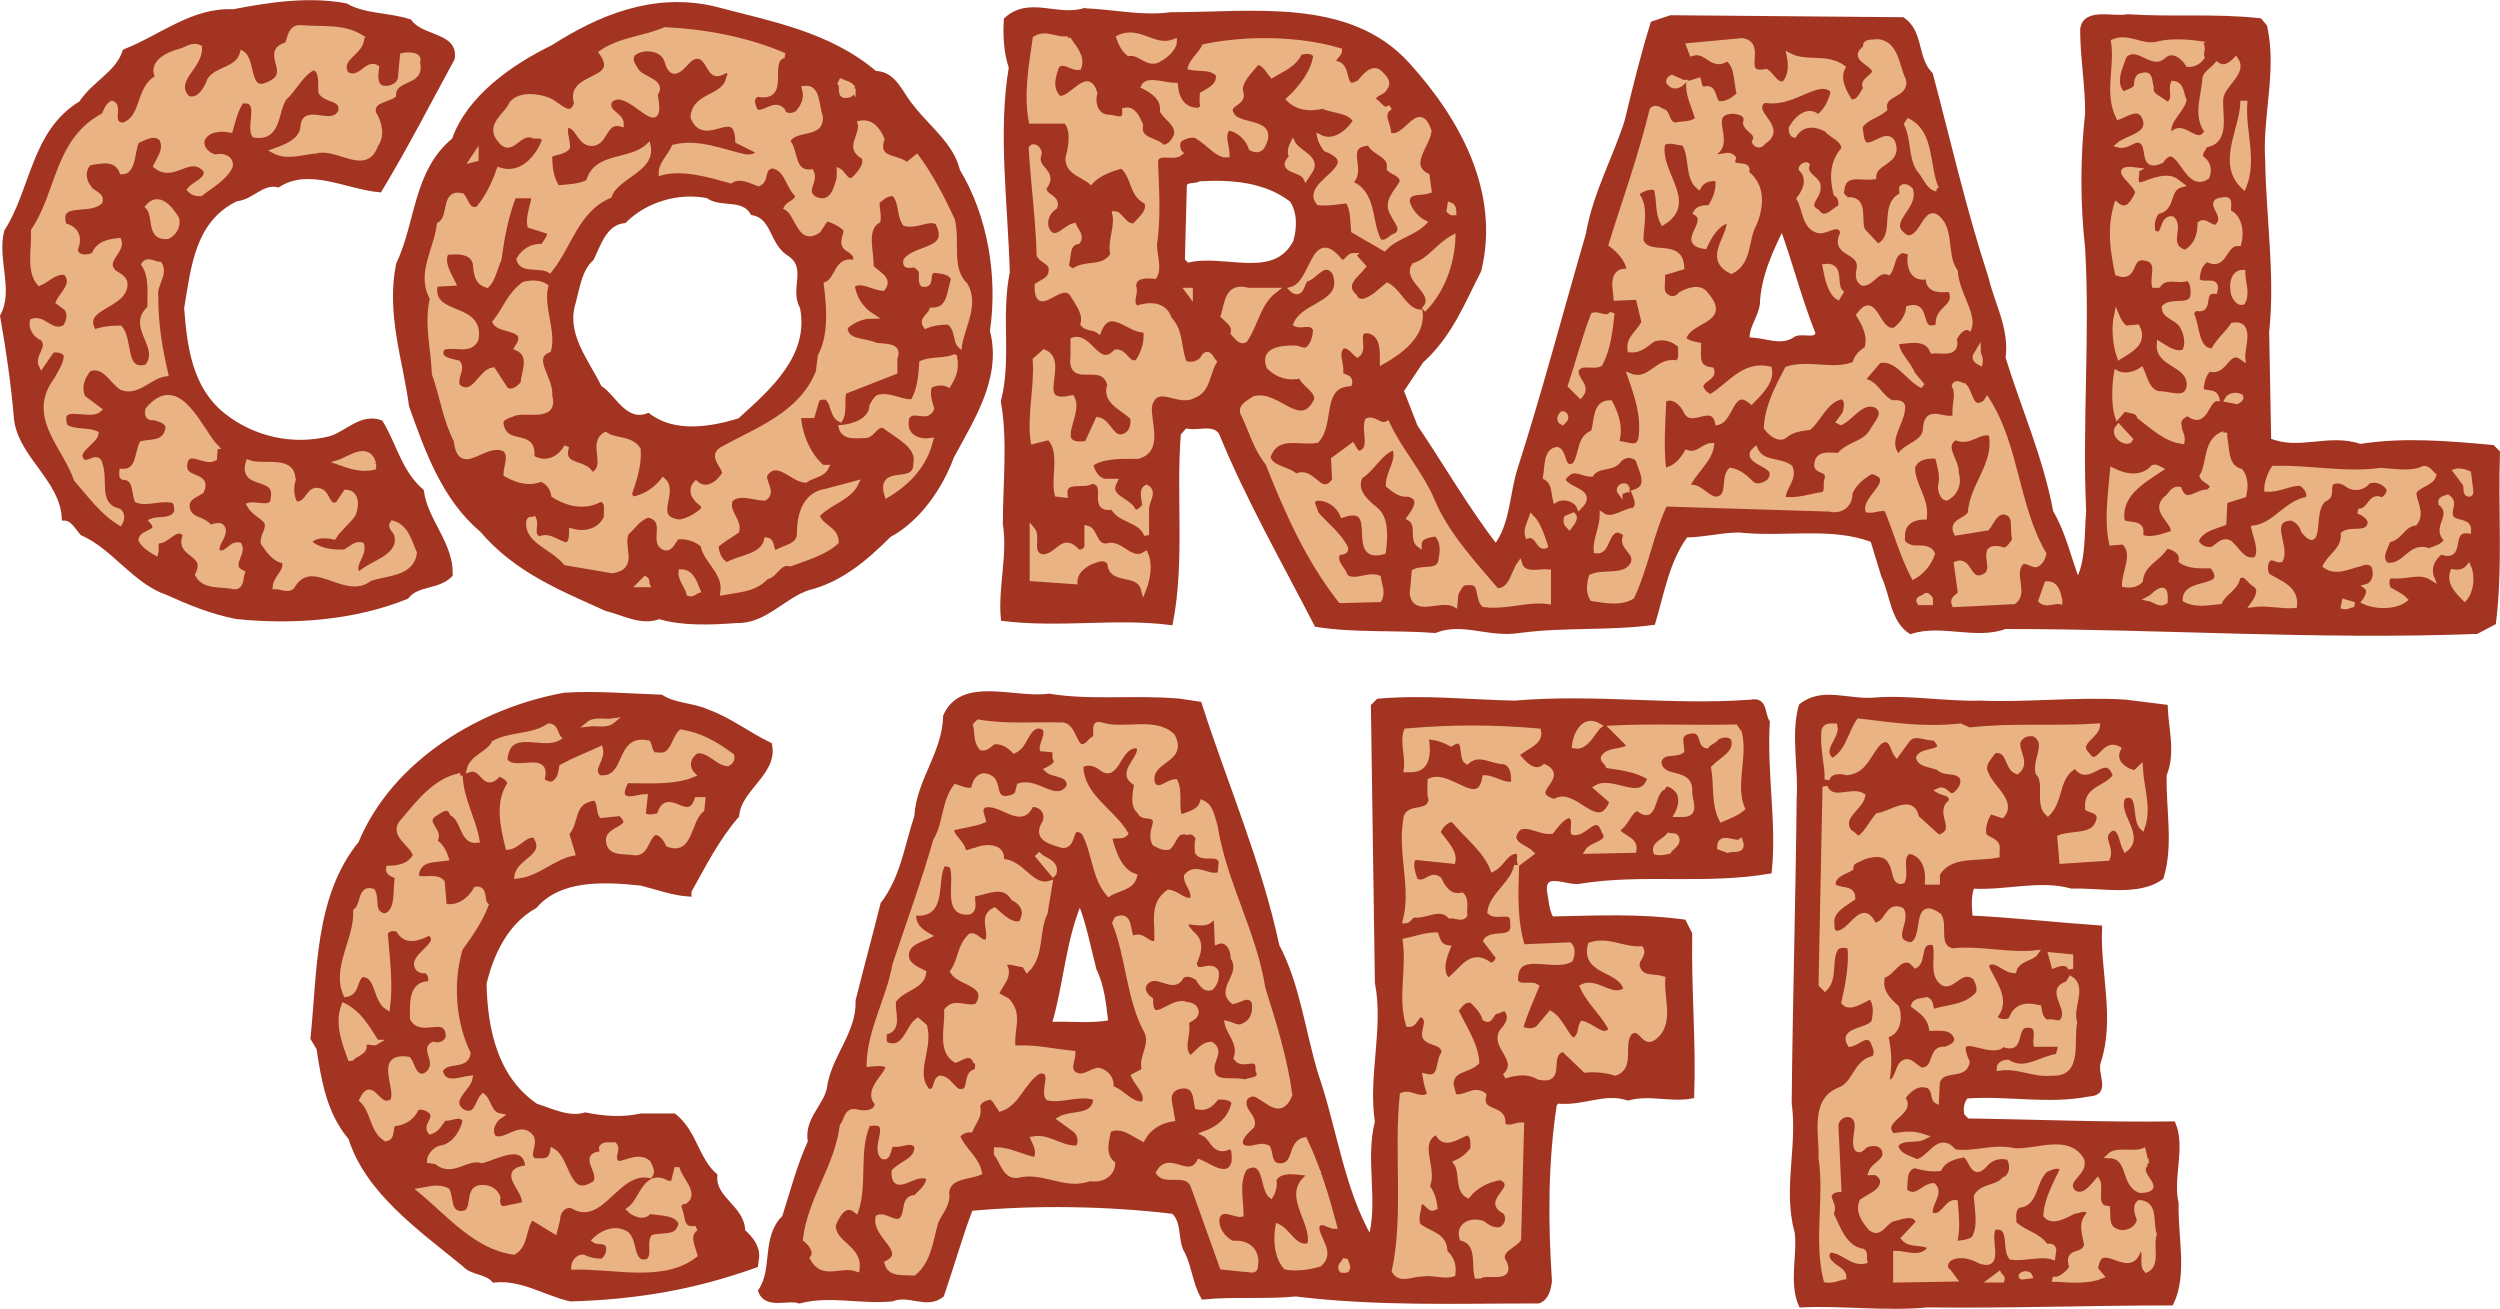
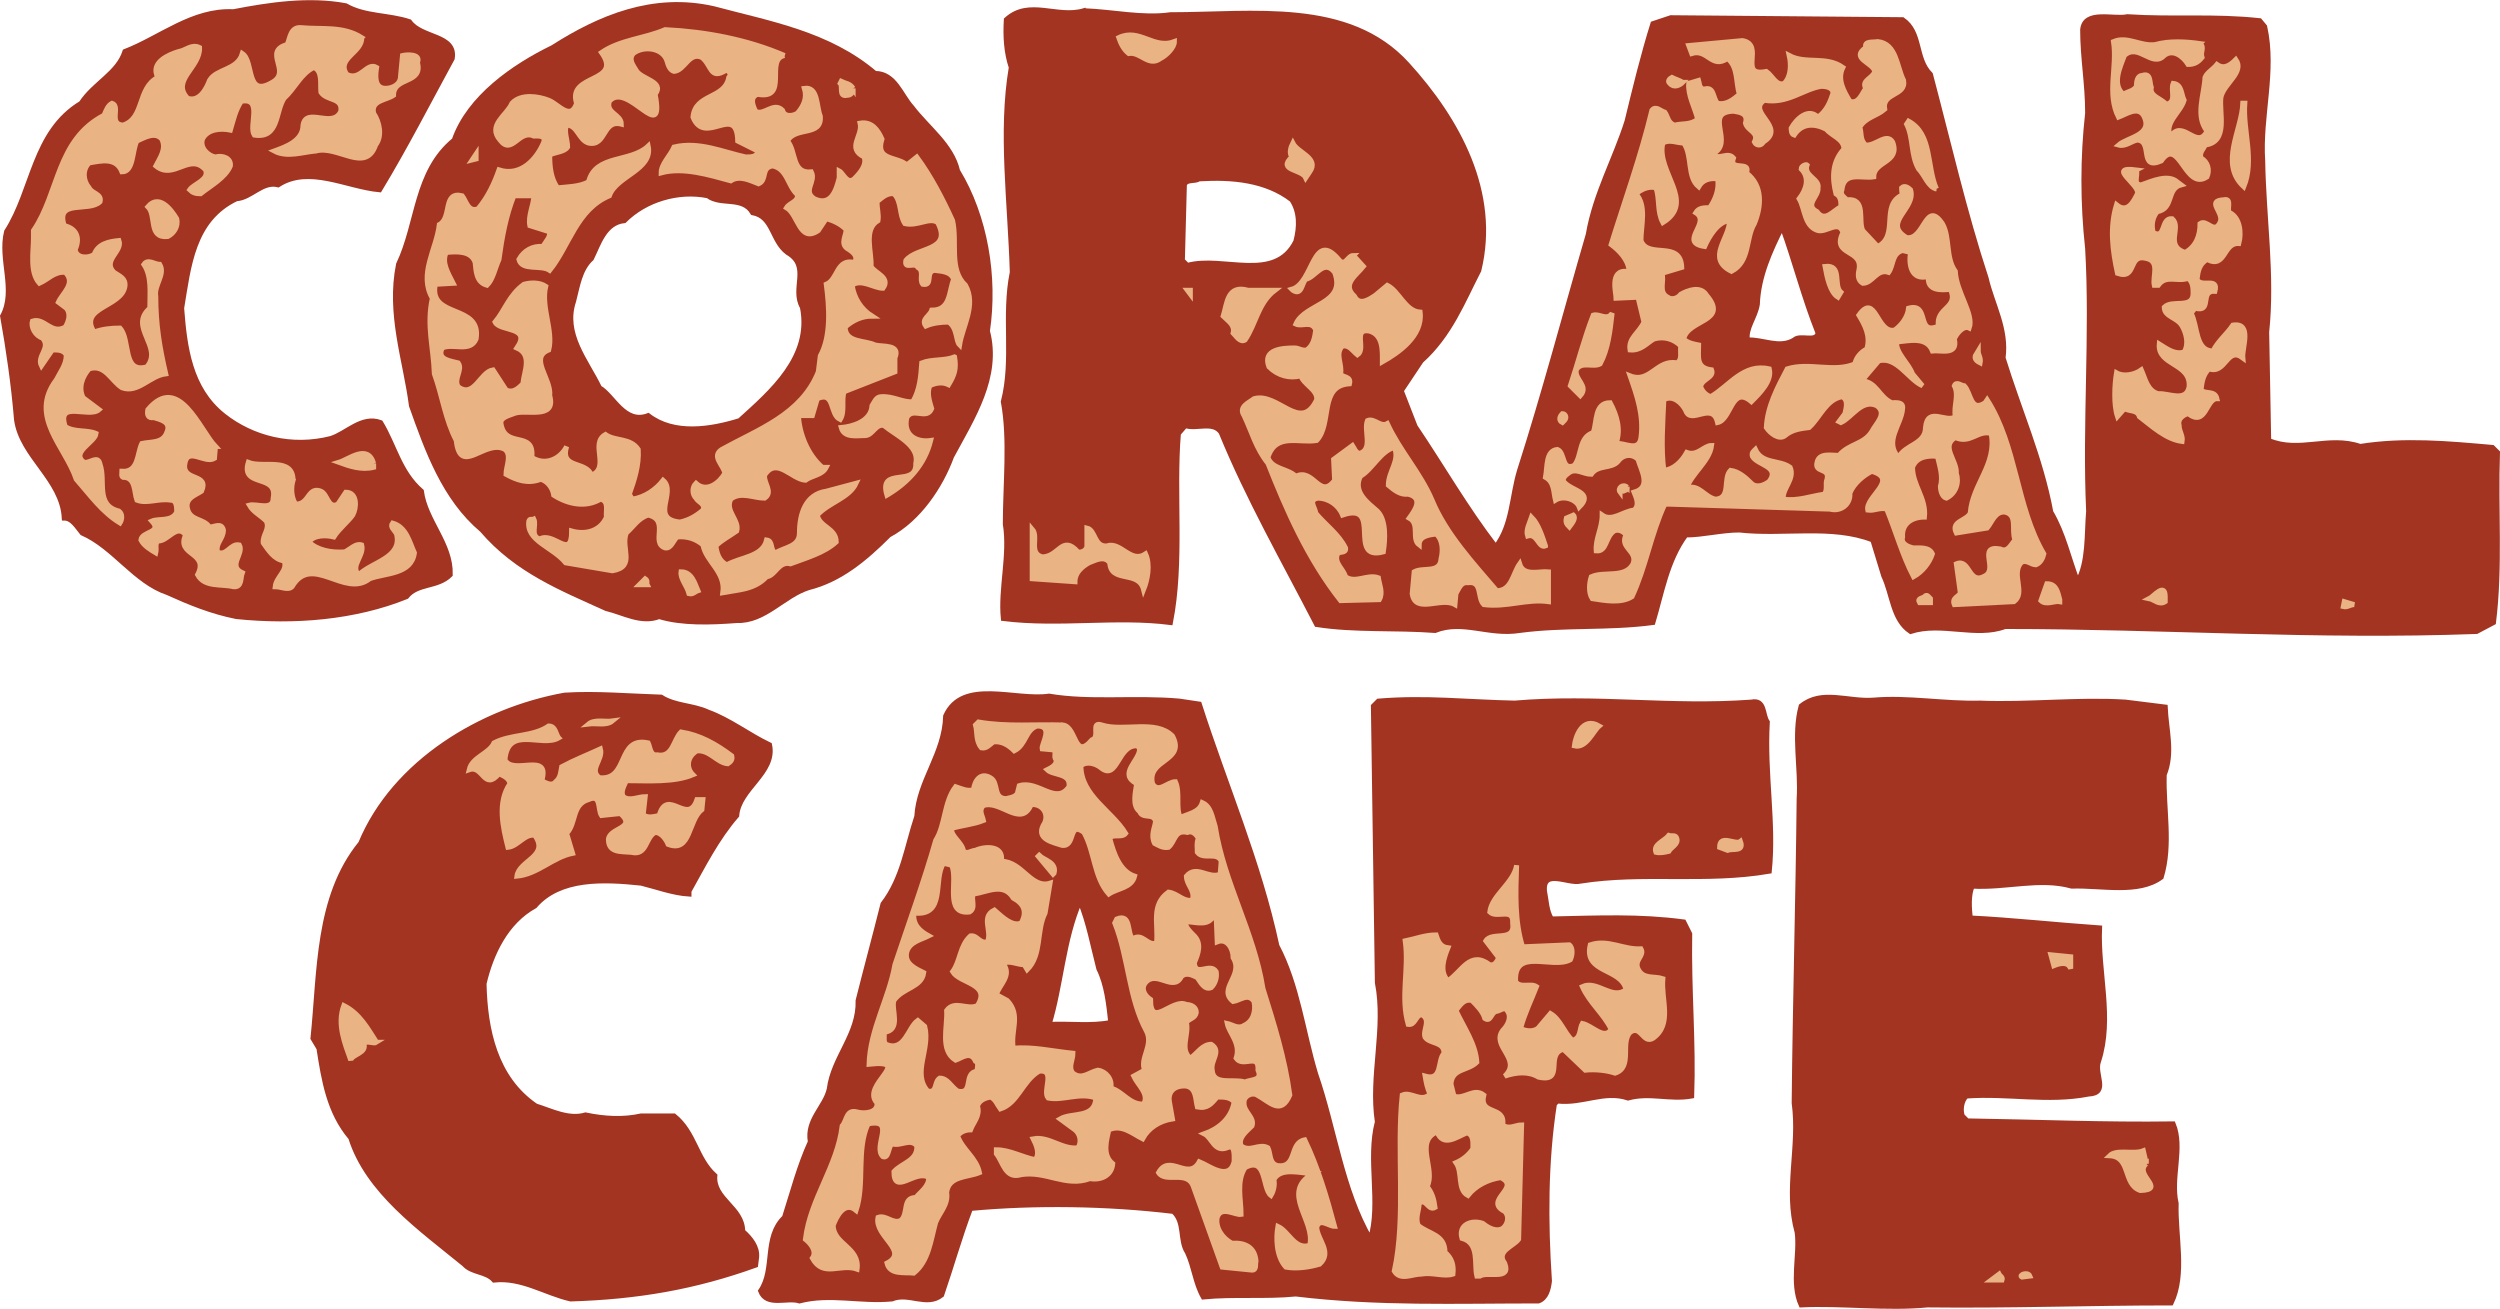
<svg xmlns="http://www.w3.org/2000/svg" width="2500" height="1309" viewBox="0 0 251.315 131.553">
  <g fill="#a33421" stroke="#a33421" stroke-width=".5">
    <path d="M75.661 21.362c2.1.4 1.9 2.8 3.5 4 2.4 1.4.4 3.6 1.5 5.5 1 5-3.1 8.5-6.3 11.4-2.9.9-6.6 1.5-9.2-.5-2.4.9-3.5-2-4.9-2.8-1.3-2.7-3.7-5.4-2.6-8.7.4-1.5.6-3.2 1.8-4.3.7-1.4 1.3-3.6 3.3-3.8 2.1-2.1 5.4-3.1 8.4-2.5 1.3 1 3.5 0 4.5 1.7zm-3.9-20.5c-6.1-1.4-11.5.9-16.2 3.9-3.9 1.9-8.4 5-9.9 9.3-3.9 3.2-3.6 8.3-5.6 12.5-1 5 .7 9.6 1.3 14.2 1.6 4.5 3.3 9.3 7.1 12.5 3.5 4.1 8.1 5.9 12.5 7.9 1.7.4 3.5 1.5 5.3.8 2.3.7 5.2.6 7.8.4 2.8.1 4.7-2.5 7.2-3.3 3.2-.8 5.7-2.9 8.1-5.3 3-1.6 5.2-4.9 6.3-7.9 2.1-3.9 4.8-8 3.6-12.6.8-5.4-.2-11.5-3-16.1-.6-2.6-3-4.3-4.6-6.4-1.1-1.2-1.7-3.4-3.7-3.4-4.7-4-10.6-5-16.2-6.5z" />
    <path d="M41.161 2.162c1.2 1.7 4.7 1.3 4.3 3.7-2.4 4.4-4.7 8.9-7.3 13.2-3.3-.3-7.1-2.5-10.2-.5-1.6-.4-2.7 1.3-4.2 1.4-4.4 2.1-4.8 6.8-5.5 11 .3 3.9.8 8.1 4.2 10.8 2.9 2.3 6.9 3.3 10.8 2.3 1.6-.5 3.1-2.3 5-1.6 1.4 2.3 1.9 5 4.1 6.9.4 3 3 5.3 2.9 8.4-1.3 1.3-3.3.8-4.4 2.2-5.2 2.1-11.3 2.6-17.1 2-2.5-.5-4.7-1.4-6.9-2.4-3.3-1.1-5.4-4.6-8.6-6-.5-.6-1-1.5-1.8-1.5-.2-3.9-4.3-6.2-4.8-9.9-.3-3.6-.8-7-1.4-10.4 1.4-2.6-.3-5.7.4-8.5 2.7-4.2 2.7-10 7.5-12.9 1.3-2 3.7-3 4.4-5.2 3.6-1.4 6.8-4.2 10.9-4 3.6-.7 7.6-1.3 11.3-.6 1.9 1.1 4.3.9 6.4 1.6zM108.961 1.062c2.9.1 5.9.8 8.7.4 8.3 0 17.9-1.5 23.8 5 5.1 5.6 9.1 12.9 7.2 20.7-1.6 3.1-2.9 6.5-5.8 9.1l-2 3 1.4 3.6c2.7 4 5.1 8.2 8.1 12.1 1.7-2.2 1.6-5.1 2.4-7.7 2.5-7.8 4.6-15.8 6.9-23.7.7-4.1 2.7-7.6 3.9-11.4.8-3.3 1.6-6.6 2.6-9.8l1.8-.6 23.3.2c1.9 1.3 1.2 3.9 2.8 5.5 1.8 6.8 3.4 13.8 5.6 20.5.6 2.6 2.1 5.1 1.7 8 1.6 5.2 3.8 10.1 4.8 15.5 1.3 2.2 1.8 4.7 2.7 7 1.1-2 .9-4.7 1.1-7.1-.4-8.8.4-17.7-.1-26.4-.5-4.6-.5-9.1 0-13.6 0-3-.5-5.5-.5-8.4.2-2 3.1-1 4.5-1.3 4.6.3 8.7-.1 13.3.4l.5.6c1 4.5-.5 9-.2 13.5.1 5.8 1 11.5.4 17.2l.2 10.9c3.1 1.3 6-.5 9.2.6 4.4-.7 8.8-.3 13.3.1l.5.5c-.2 5.8.3 11.5-.4 17.1l-1.7.9c-16.1.6-31.7-.5-47.4-.5-2.9 1.1-6.4-.5-9.5.5-1.8-1.2-1.8-3.7-2.7-5.6l-1.1-3.6c-4.1-1.6-9-.5-13.4-1-1.8 0-3.7.5-5.4.5-1.9 2.6-2.4 5.8-3.3 8.8-4.5.6-8.9.2-13.4.8-3.1.5-5.7-1.1-8.5 0-4-.3-8.1 0-11.9-.6-3.3-6.4-6.9-12.7-9.6-19.3-.8-1.2-2.5-.3-3.6-.7l-.7.8c-.5 6.1.4 12.9-.8 19-5.5-.7-11.1.3-16.8-.4-.3-3 .7-6.4.2-9.5 0-4 .5-8.5-.2-12.3 1.1-4.3 0-8.6.9-13-.2-7-1.2-14.1-.1-20.6-.5-1.5-.6-3.1-.5-4.8 2.3-2.1 5.1-.1 7.8-.9zm11.6 16.9c-.5.3-1.3 0-1.5.6l-.2 7.6.5.5c3.6-1 8.8 1.8 10.9-2.4.4-1.5.4-3-.4-4.2-2.6-2-6-2.3-9.3-2.1zm58.6 4.8c-1.2 2.4-2.4 5-2.5 7.8-.2 1.3-1.2 2.4-1 3.6 1.5-.1 3.2.9 4.7 0 .6-.6 2.2.3 2.4-.7-1.4-3.5-2.3-7.1-3.6-10.7z" />
    <path d="M71.161 71.562c2.2.8 4.1 2.3 6.2 3.3.6 2.8-3.1 4.4-3.3 7.1-2 2.3-3.4 5.1-4.8 7.6v.3c-1.6-.1-3.2-.7-4.8-1.1-3.8-.4-8.2-.6-10.7 2.3-2.9 1.6-4.4 4.8-5.1 7.8.1 4.6 1.1 9.5 5.2 12.3 1.6.5 3.3 1.4 5 .9 1.9.4 3.8.5 5.6.1h3.3c2.1 1.7 2.2 4.3 4.1 6-.2 2.4 2.8 3.2 2.8 5.6.8.7 1.5 1.6 1.4 2.6l-.1.8c-6.1 2.2-11.9 3.2-18.6 3.4-2.6-.6-4.9-2.2-7.7-1.9-.8-.9-2.2-.7-3-1.6-4.4-3.6-9.7-7.3-11.4-12.7-2.2-2.6-2.7-5.8-3.2-9l-.6-1c.7-6.7.4-14.2 4.8-19.6 3.4-8.2 12.2-13.4 20.5-14.9 3.2-.2 6.5.1 9.7.2 1.4.9 3.2.8 4.7 1.5zM199.061 70.662c4.8.2 9.8-.4 14.6-.1l4 .5c.1 2.3.8 4.6-.1 6.8-.1 3.5.7 7-.3 10.3-2.3 1.7-6 .8-9 .9-3.2-.9-6.6.2-10 0-.4.9-.3 2.2-.2 3.2 4.1.2 8.7.7 13 1-.2 4.4 1.3 9.1-.1 13.4-.5 1.3 1.1 3.2-1 3.3-4.1.8-8.1-.1-12.3.2-.5.5-.6 1.4-.4 2l.5.5c6.8.1 13.9.4 20.7.3 1 2.4-.3 5.4.3 8-.1 3.3.9 7.1-.5 10-8.2 0-16.4.3-24.5.2-4.1.4-8.7-.2-12.7 0-1-2.2-.1-5.1-.4-7.3-1.2-4.3.3-8.6-.3-13 .1-10.2.4-20.6.5-30.6.2-3-.6-6.4.2-9.3 2.1-1.7 4.7-.4 7.3-.6 3.4-.3 7.2.4 10.7.3zM118.561 70.462l2 .3c2.6 8.1 6 15.9 7.8 24.3 2.1 4 2.6 8.6 3.9 12.9 1.9 5.5 2.6 11.6 5.5 16.6 1.1-3.7-.3-8 .7-11.8-.7-4.6.9-9.4 0-14l-.4-27.8.5-.5c4.8-.4 8.9.1 13.7.2 8.2-.7 15.6.5 23.8-.1 1.4-.3 1.1 1.3 1.6 2-.3 5.3.7 10.1.2 15-6.4 1.1-12.7 0-19 1-1.2.3-3.8-1.3-3.6 1 .2 1 .2 2 .7 2.8 4.7-.1 8.8-.3 13.3.3l.6 1.2c-.1 5.7.4 10.9.2 16.3-2.2.4-4.2-.4-6.4.2-2.4-.8-4.6.6-7.1.3l-.3.3c-.9 5.8-.9 11.8-.5 17.8-.1.8-.3 1.7-1.1 2-8.3 0-16.1.3-24.4-.7-3 .3-6.3 0-9.3.3-.8-1.4-.9-3-1.6-4.5-.8-1.2-.2-3-1.4-4.1-6.7-.8-13.9-.9-20.4-.3-1.1 2.9-1.9 5.8-2.9 8.7-1.5 1.2-3.3-.3-5 .4-3.2.3-6.2-.6-9.3.2-1.2-.4-3.3.6-3.9-1 1.5-2.2.3-5.4 2.4-7.4.8-2.5 1.5-5.2 2.6-7.6-.4-2.2 1.5-3.5 1.9-5.3.4-3.2 3-5.5 2.9-8.9.8-3.2 1.7-6.5 2.5-9.7 2-2.6 2.4-5.8 3.4-8.8.2-3.6 2.8-6.3 2.9-10.1 1.7-3.8 7-1.5 10.4-2 4.1.7 8.6.1 13.1.5zm-10 20.1c-1.7 3.9-1.9 8.5-3.1 12.4 2.1-.1 4.3.2 6.2-.2-.2-1.8-.4-3.8-1.2-5.4-.6-2.3-1-4.6-1.9-6.8z" stroke-linecap="square" stroke-miterlimit="2" />
  </g>
  <g fill="#e9b383" stroke="#e9b383" stroke-width=".5">
    <path d="M105.961 87.762l-.1.1-1.5-1.8.1-.1c.5.5 1.8.7 1.5 1.8z" stroke-linecap="square" stroke-miterlimit="2" />
    <path d="M36.361 3.762c.1 1.5-2.6 2.1-1.5 3.7 1.4.7 2-1.3 3-.7-.1.7-.3 2.1.9 2.1.7 0 1.5-.4 1.5-1.2l.2-2.1c.4-.1 1.9-.2 1.5.7.6 2.2-2.4 1.4-2.4 3.3-.7.5-2.3.5-2 1.8.6.9.9 2.3.2 3.2-1 2.9-3.8 0-6 .6-1.3.1-2.9.7-4.2 0 1.1-.4 2.9-1 2.9-2.6.3-1.9 3 .4 3.8-1.4.2-1.4-1.4-1-2-1.9-.1-.8.2-2.1-.7-2.5-1.3.6-1.9 2.1-3 3.1-.9 1.4-.5 4.1-3 3.7-.6-.9.9-3.8-1.3-3.4-.6.9-.8 1.9-1.1 2.9-1-.2-2.3-.1-2.8.9-.3.9.6 1.7 1.3 1.8.7-.2 1.6.1 1.5.9-.5 1.2-2 2-3 2.8-.5 0-.8-.1-1.1-.4.4-.6 2-1 1.6-2-1.6-1.8-3.2 1.1-5-.4.4-.8 1.1-1.7.6-2.7-.7-.8-1.8-.1-2.5.2-.5 1-.3 3.1-1.5 3.1-.6-1.5-2.1-1.1-3.3-.9-.7.7-.6 1.8 0 2.5.3.6 1.3.6 1.1 1.4-1.1 1.1-4.5-.3-3.6 2.4 1.3.3 1.6 1.3 1.1 2.4.1.9 1.3.9 1.9.5.4-1.1 1.5-1.3 2.5-1.4.4 1.1-1.7 2-.5 3.2.6.4 1.2.6 1.1 1.4-.3 2.1-4.7 2.1-3.1 4.6.8-.3 1.7-.4 2.6-.4 1.1 1.2.2 4.6 2.7 3.9 1.7-2-1.9-4 .3-5.9 0-1.6.2-3.2-.6-4.4.4-.6 1.1 0 1.6 0 .6 1-.6 2.1-.4 3.2 0 2.9.4 5.2 1 7.8-1.6.2-2.8 2-4.4 1.4-1.1-.7-1.7-2.4-3.3-1.9-.7.8-1.1 1.9-.6 2.9l1.6 1.2c-1 .9-4.3-1-3.4 1.7.9.6 2.2.3 3.1.7-.1.9-2.6 1.9-1.2 2.9.6.1 1.4-.8 1.6.2.6 1.7-.5 4.1 1.9 4.7.4.3.3.9.1 1.2-1.8-1.1-3-2.8-4.4-4.4-1.1-3.3-4.8-6.3-2-10 .4-.8 1-1.5 1-2.5-.3-.5-.8-.5-1.4-.5l-1.1 1.6c-.5-1 1-1.8.1-2.8-.7-.2-1.2-1.1-1-1.7 1.2-.4 1.9 1.4 3.3.6.3-.5.6-1.3.1-1.9l-.8-.6c.4-.9 1.8-1.9.7-3-1.1-.1-1.7.7-2.6 1.1-1-1.1-.6-3.2-.6-4.5v-.8c2.6-3.8 2.3-9.1 7.1-11.6.2-.5.4-1 .8-1.2.9.3-.4 2.1 1.1 2.2 2.2-.7 1.4-3.7 3.5-4.8-.8-1.5 1.1-2.3 2.1-2.6.7-.1 1.3-.8 2.1-.4.1 2-2.9 3.3-1.2 5.1 1.2.4 1.9-1 2.2-1.8.7-1.2 2.8-1 3.3-2.7 1.2.8.3 4.5 3 2.9 2-1.1-1-3.1 1.5-3.8.3-.6.3-1.8 1.4-1.7 2.1.2 4.2-.2 6.1 1z" />
    <path d="M17.761 21.962c.2.8-.3 1.5-.9 1.8-2 .2-1.1-2.1-2-3 1.1-1.3 2.3.2 2.9 1.2zM21.661 44.862l-.1 1.2c-1 .6-2.8-1.3-3 .7-.1 1.6 2.5.8 1.7 2.6-.6.4-1.7.7-1.4 1.8.3 1.2 1.6.9 2.2 1.8.5 0 1.2-.5 1.4.3 0 .9-.8 1.3-.6 2.2.9.5 1.3-.9 2.2-.7.5.9-1.2 2.1.3 2.8-.2.5 0 1.5-.9 1.4-1.2-.3-2.9.1-3.6-1.2 1.2-2.3-2.2-1.9-1.2-4-.9-1.2-1.8.7-2.8.6-.3.3-.1.8-.2 1.2-.5-.3-1.2-.7-1.5-1.3.1-.9 2.2-.7 1.1-1.9.7-.3 2 .1 2.5-.9 0-.5 0-1.2-.6-1.2-1.2-.2-2.4.4-3.4 0-.3-.8-.1-2.3-1.4-2.3-.2-.1-.1-.4-.1-.6 1.7.1 1.5-1.8 2-2.8.9-.2 2.1 0 2.5-1.1.5-1.1-.7-1.3-1.3-1.5-.6.1-.7-.3-.6-.8 3.1-3.7 5.2 2 6.8 3.7zM37.561 46.562v.4c-1.2.3-2.4-.1-3.5-.5 1-.3 2.9-1.9 3.5.1zM29.461 48.262c-.2.7-.2 1.6.2 2.3.2.2.7 0 .9-.2.5-.4.7-1.4 1.7-1 .7.3.7 1.8 1.7 1.3l.8-1.2c1.2 0 1.1 1.6.7 2.3-.5.7-1.4 1.4-1.9 2.2-.8-.2-2-.2-2.5.5.8.8 2.2 1.1 3.6 1 .6-.3 1.1-.9 1.7-.7.3 1.1-1.2 2.1-.3 3 1.3-1.3 4.4-1.7 3.8-4.1-.2-.4-.7-.7-.4-1.1 1.4.4 1.7 1.9 2.2 3-.3 2.2-2.9 2-4.5 2.6-2.5 2-5.8-2.6-7.8.8-.4.4-1.1 0-1.7 0 .1-1 1.3-1.6.9-2.6-1-.1-1.6-1.1-2.1-1.8-.1-.8.7-1.4.3-2.2-.6-.6-1.3-.9-1.7-1.6.7-.2 2.4.6 2.4-.7.5-2.5-3.3-1-2.5-3.6 1.5.6 4.5-.6 4.5 1.8zM78.861 5.562c-2 .4.5 4.5-2.7 3.9-.8.3-.5 1.1-.2 1.7.8.5 1.8-1 2.7-.1.2.7 1 .6 1.5.3.6-.7 1-1.5.7-2.5 1.4-.2 1.2 1.8 1.6 2.8.2 2.1-2.5 1-3.3 2.5.9 1 .4 3.3 2.4 3.1.5 1-.9 1.9.3 2.7 1.7.8 2.2-.9 2.5-2.1v-.7c.4.2.8 1.4 1.5.8.6-.6 1.3-1.4 1-2.2-1.8-.9-.1-2.1-.4-3.4 1.2-.2 1.8.7 2.2 1.6-.7 2.2 1.5 1.7 2.5 2.6l1-.8c1.4 1.9 2.6 4.2 3.6 6.4.5 2.2-.4 4.9 1.3 6.5 1.1 2-.3 4.1-.6 6-.4-.4-.2-1.7-1.1-2.3-.8 0-1.6.1-2.3.4-.5-.7.4-1 .6-1.6 1.9 0 1.7-1.8 2.2-3.1-.3-.8-1.2-.8-1.9-.9-1 .1-.1 1.6-1.2 1.4-.4-.5.2-1.3-.5-1.7-.3-.6-1.4.3-1.2-.7 1.1-1.4 4.7-.9 3.2-3.8-.8-.6-2 .4-3.3.1-.6-.9-.3-2.2-1.1-3-.7-.1-1.2.4-1.7.8 0 .7.2 1.3.1 1.9-1.5.9-.6 3.2-.7 4.6.4.7 2 1.1 1.2 2.2-.9 0-2.2-1-3.1-.3.2 1.3.9 2.4 2 3.1-1 0-1.9.4-2.7 1.1 0 1.6 2 1.3 3 1.8.8.2 2.6-.1 2 1.3v1.4l-5.1 2c-.3.8.1 2-.4 2.8-1.1-.5-.5-2.9-2.3-2.1l-.5 1.7h-1.4c.1 1.8.9 3.9 2.4 5.2h.4c-.4.8-1.4.8-2.1 1.3-1.4-.1-2.9-2.4-4.1-.5-.1.8.9 1.7 0 2.3-1.1 0-2.4-.7-3.4.1-.6 1.2.9 2.1.6 3.2-.7.5-1.5.9-2.1 1.5.1.7.3 1.5 1.1 1.9 1.4-.8 3.6-.8 4-2.5.7.1.3 1 .9 1.3.9-.6 2.4-.6 2.4-2 0-1.9.6-3.9 2.7-4.2l3-.8c-.7 1.5-2.7 1.9-3.9 3.2.2 1.2 1.9 1.3 1.9 2.7-1.2 1.1-3 1.6-4.6 2.2-1.2-.3-1.5 1.2-2.4 1.3-1.2 1.3-2.8 1.3-4.4 1.6.3-2.1-1.7-3.1-2-4.8-.7-.6-1.6-.9-2.6-.8-.4.4-.6 1.2-1.2 1.1-1.5-.5.5-2.8-1.7-3.3-1 .3-1.5 1.2-2.2 1.8-.6 1.5 1 3.4-1.4 3.8l-4.7-.8c-1.3-1.6-4-2.2-3.7-4.2.1-.3.3-.1.5-.2.3.6-.4 1.7.6 2 1.4-.8 3.2 2.2 3.2-.8 1.4.4 2.9 0 3.5-1.4-.1-.6.3-1.6-.6-1.8-1.5.9-3.3.5-4.7-.4-.1-.7-.6-1.4-1.3-1.6-1.3.5-2.4.1-3.5-.5 0-.8.6-1.9-.1-2.5-2-1.1-4.5 2.8-4.9-.9-1.1-2.1-1.4-4.5-2.2-6.7-.1-2.7-.8-4.9-.2-7.6-1.4-2.4.4-4.9.7-7.4 1.3-.7.3-3.4 2.3-2.9.4.5.6 1.7 1.6 1.3 1-1.2 1.6-2.5 2.1-3.9 2.2.7 3.8-1.1 4.5-2.8.2-.7-.6-.6-1-.6-1.5-.7-2.2 2-3.4.4-1.3-1.5.7-2.5 1.2-3.7.9-1 2.7-.7 3.7-.3 1 .4 2.2 2.1 2.8.3-1-3 4.7-2 2.5-5.1 1.9-1.3 4.3-1.4 6.4-2.3 4.1.2 8.3 1 12 2.6zm-15.2-.2c-.5.6 0 1.2.3 1.7.5.9 2.9 1.1 1.9 2.4 1 5.3-2.8-1.4-4.6.7-.4 1.2 1.2 1.3 1.2 2.3-1.9-.5-1.5 2.3-3.3 1.9-1-.3-1.1-1.8-2.2-1.8-.3.6.1 1.5.1 2.2-.3.5-1.2.5-1.8.8 0 1.1.1 2.4.8 3.3.9-.1 2.2-.1 3.1-.6.7-2.8 4.2-1.9 6-3.6.5 2.4-3.2 3-3.9 5-3.3 1.4-4 5-6 7.5-.9-.6-2.8.1-3.1-1.1.5-.9 1.4-1.4 2.4-1.3.3-.5.9-1.1.6-1.5l-1.9-.6c-.2-1 .4-2.1.4-3h-2c-.8 2-1.2 4.2-1.5 6.4-.4.9-.6 2-1.2 2.6-1.1-.3-1.1-1.4-1.2-2.3-.4-1.2-1.9-1.1-2.9-1-.5 1 .2 2.1.7 3.1l-1.8.1c-.7 3.5 4.7 1.9 4.1 5.5-.6 1.4-2.3.4-3.4.9-.6 1.2.9 1.3 1.6 1.5.5.7-.5 1.6 0 2.4 1.6 1.2 2.2-1.5 3.5-1.7l1.3 2c.7.4 1.3-.2 1.7-.6.1-1.2 1-2.9-.6-3.6 1.5-2.2-1.7-1.6-2.2-2.6 1-1.2 1.4-2.7 2.9-3.8.7-.2 1.6-.2 2.2.2-.5 2.1.8 4.5.3 6.4-2 .8.3 2.9.1 4.6.7 2.5-2.5 1.3-3.6 1.8-.5.2-1.4.4-1.3 1 .4 2.6 3.4.6 3.1 3.4 1.4.9 2.9.1 3.5-1.1-.7 2.3 2 1.4 2.5 2.9 1.9-.8-.2-3.2 1.4-4.1 1 .7 2.5.3 3.3 1.5.1 1.6-.4 3.1-.9 4.5l.3.5c1.3-.2 2.4-1 3.1-1.9 1.4 1.2-1.4 3.9 1.7 4.2.9-.2 1.6-.6 2.3-1.2.3-.6-.5-.8-.7-1.2-.4-.4-.4-1.1 0-1.5 1.1 1 2.4-.1 2.9-1-.1-.8-1.4-1.7-.3-2.4 3.6-2 8-3.5 9.7-7.8l.2-1.6c1.1-2 .9-4.9.6-7.2 1.2-.5 1-2.6 2.8-2.2.5-.6-.2-1.1-.7-1.4-.7-.5-.1-1.3-.1-1.9-.6-.6-1.3-.9-2-1.1l-.8 1.2c-1.9 1.3-2-1.6-3.2-2.3.3-.5 1.2-.6 1.1-1.3-1-.9-1-2.6-2.5-2.9-1.2.2-.5 1.4-1.4 1.8-.8-.3-1.9-.9-2.8-.3-2.2-.6-4.8-1.4-7-.8 0-.9.9-1.7 1.3-2.6 2.5-.6 4.9.5 7.2 1 .5 0 1.2 0 1.2-.6l-2-1c-.1-3.9-3.3.6-4.5-2.4.2-2.4 3.2-1.8 3.6-4 .3-.3 0-.7-.3-.7-1.6 1-1.4-.5-2.4-1.3-1.3-.6-1.7 1.3-2.8 1.4-.4-.1-.6-.6-.7-1-.4-1.4-2.4-1.6-3.4-.8zM85.761 8.862c0 .4-.2.7-.6.7-.9.2-.4-.9-.7-1.2l.1-.2c.4.2.9.2 1.2.7z" />
    <path d="M47.461 16.062l.4-.6v.5zM95.961 35.862c.2 1.2 0 1.8-.6 2.8-.6-.3-1.3-.2-1.9.1-.3.8 0 1.6.2 2.3-.5 1.2-1.9-.2-2.5.9-.4 1.8 1 2.5 2.4 2.3-.6 2.4-2.2 4.2-4.4 5.5-.9-3 3-.7 2.9-3.2.4-1.8-2-2.8-3.2-3.8-.8-.2-1.1.9-1.8 1-.9 0-2.2.3-2.5-.8 1.1-.1 3-.6 3.1-2.2.2-.3.4-.9.9-.9 1.2-.1 2.2.6 3.2.5.7-1.2.8-2.5.9-3.9 1-.4 2.3-.2 3.3-.6zM70.161 59.362c-.3.1-.5.4-.9.3-.2-.8-.9-1.5-.8-2.2 1.1 0 1.4 1.2 1.7 1.9zM65.061 58.762h-.8l.6-.6c.3.2.1.4.2.6zM221.161 4.362c.5.4 0 .8.2 1.4-.4.5-.8.7-1.4.7-.5-.8-1.5-1.6-2.4-.9-1.2 1.3-2.6-1.3-4 0-.4 1.1-1.3 2.9-.1 3.9.4-.3 1-.3 1.3-.8 0-.5.1-1.1.6-1.1.9-.3.7.7.9 1.2-.2.9 1 1.1 1.5 1.7 1.1-.2.4-1.4.7-2.1.9.1.8 1.1 1.1 1.7-.4 1.3-2 2.2-1.4 3.7 1.2-2 2.7 1.4 3.7-.6-1.2-1.5-.3-3.6-.2-5.4.2-.5.8-.8 1.2-1.3.7.5 1.3.1 1.9-.5.9 1.3-1.2 2.4-1.5 3.8-.2 1.6.8 4.5-1.6 4.8-.1.4-.6.7-.4 1.3.7.4.9 1.2.6 1.9-2.2 1.5-2.8-4.2-4.6-1.6-2.3 1-.8-2-2.4-2.1-.6.1-1.2.7-1.9.5.9-.8 3.6-1 2.5-3-.6-.9-1.7-.1-2.5.2-1.2-2.4-.1-5-.5-7.6 1.4-.6 2.7.5 4.2.3 1.4-.4 3.1-.3 4.5-.1zM225.661 10.362c-.2 2.8 1 5.7-.1 8.4-2.5-2.3-.2-5.7-.1-8.4h.2zM214.761 17.062c.2.5-.4 1.5.5 1.5 1.1-.4 2.7-1.1 3.6-.3l.4.3c-1.5.4-.7 2.4-2.4 2.7-.5.6-.6 1.4-.4 2.1 1.3.7.7-1.5 1.9-1.4 1 .9-.8 2.7 1.3 3.4 1.1-.6 1.5-1.7 1.5-2.9.7-.5 1.4 1.1 2-.1.5-1-1.5-2.2.4-2.3.9-.2.2 1.1.6 1.3 1 .5 1.2 2 .9 3.1-1.6-.1-1.3 2.6-3.2 1.6-.8.5-.9 1.2-1 2 .4.9 2.2-.3 1.8 1.2-1.6-.1-.2 2.2-2 1.7l-.4.5c.7 1.3.4 3.8 2.2 3.8.5-1 1.4-1.7 2-2.6 2-.3.9 2.3 1 3.3-1.6-1.2-1.7 1.7-3.4 1.1-.6.6-.7 1.3-.8 2.1.4.5 1.4 0 1.6.9-1.1 0-1.1 2.9-2.9 1.5-.4.1-1.1.5-.9 1.2 0 .6.4 1 .3 1.6-1.6-.2-3-1.5-4.3-2.5-.2-.7-1-.5-1.5-.8l-.7.8c-.4-1.2-.3-3.2-.1-4.4.7.4 1.8.2 2.5-.3.4.9.6 2.1 1.7 2.4 1-.1 2.8.9 3.1-.7.2-2.4-3.2-2.1-3-4.3.8.5 1.6 1.1 2.5.8.5-.8.2-1.9-.2-2.6-.5-.9-1.8-.9-1.8-1.9.8-.8 2.8.2 2.9-1.3 0-.6 0-1.2-.5-1.6-1.1.4-2.2-.4-3 .7h-.4c-.2-.9.6-2.4-.8-2.7-1.9-.5-.9 2.2-2.9 1.5-.5-2.3-.8-4.6-.1-6.9 1.1.9 1.7-.3 2.1-1.1.3-.9-3.2-2.8-.1-2.4z" />
-     <path d="M225.461 27.362c0 1 .5 2.1 0 3-.5.2-1-.7-1-1.2-.1-.8.1-1.8 1-1.8zM213.661 32.962l1.2-.1c.8 1.6-.7 2.3-1.8 3-.4-1.1-.6-2.8-.3-4.2.2.5.5 1 .9 1.3zM225.261 39.862c.1.2-.2.4-.4.5l-1-.2c.2-.4.9-.6 1.4-.3zM214.161 44.162c-.3.6-2-.4-1.2-1.3l1.2 1.3zM223.561 43.562c.4 1.4 0 3.3 1.7 3.8.5.7.5 1.6.3 2.4l-1.9.6-.1 2.2c-1 .4-2.3.6-2.8 1.8.3.7 1.1 1 1.7.8.5-.3 1-1 1.7-.6.9.8 1.4 2.1 2.7 1.6.5-1-.1-2.1-.3-3.1 2.2-.3 3.2-2.5 5.4-2.9.4-.6-.2-1.3-.7-1.6-1.2 0-2.2.7-3.4.6 0-.6.3-1.5.7-2.1 3.8-.1 7.1.7 10.8.2 1.4.1 3.1.4 4.3-.2.5 0 .7.5 1 .7-.2.8-1.5.9-2 1.7 0 1 .9 2.1.1 3.1-1.3.2-1.4 1.5-2.7 1.7-.2.8-1 1.7-.2 2.5 1.9.4 2.4-2.2 4.3-1.4.7-.3 1.4-.4 1.8-1.1-1.4-1.3.9-2.4-.6-3.7-.1-.5.5-.5.7-.6.9.6-.1 1.3.4 2.1.5.6 1.8.2 1.7 1.3-2.2-.3-.4 3-2.8 2.1-.8.6-1.3 1.6-.9 2.6-1.3-.8-2.5 0-4.1-.2-.6.2-.4.9-.3 1.3.6.4 1.2.6 1.7 1.1-.9.7-2.8.8-4.1.2.3-.4.7-1.1.2-1.5.8-.2 1.1-1.2.8-2-.3-.6-1-.5-1.4-.3-1 .2-2.4 1-3.5.2.6-1.1 1.9-1.7 1.8-3.2.8-.6 2.5.2 2.7-1.1 0-.6-.7-1-1.2-1.2 1.2.1 1.2-1.8 2.4-1.1.6-.4 1-1 .4-1.5-.5-.5-1.2-.6-1.8-.4-.5.7-1.4.8-2 .4-.4-.3-.8-.5-1.4-.4-.9.3-.1 1.3-.8 1.7-1.8.7-.3 5.7-2.3 3.3-.1-.5-.6-1.1-1.2-1.3-2.6.1-.4 2.8-1.1 4.2-.4.1-.9-.5-1.3 0-.3.4-.3 1.2 0 1.6 1.1.7 2.9 1.2 2.7 3-1.4.1-2.8-.3-4.2-.1.5-.7 1-1.6.1-2.1-.6-.4-.8-1.2-1.6-.7-.1 1.1-1.4 1.6-1.8 2.5-1.2.1-2.4.4-3.5-.2 0-2.1 4.7-.8 2.7-3.4-1.1 0-2.2.1-3.1-.5.2-.9-.8-1.4-1.5-1.5-.8 1.4-2.4 1.7-2.6 3.5-.4.4-1 .5-1.6.4 0-1.3 1.2-3.2-.1-4.3l-1.2.1c-.5-2.3-.1-4.9.1-7.3 1.2.6 2.9 1 4.1-.3.3-.1.5.1.7.2-1.8 1.2-4.3 2.6-3.8 5.3.7.4 2.2-.1 1.8 1.4.8.6 2.3 0 3.3-.3.2-1.2-2-2.1-.8-3.4.6-.4.7-1.1 1.4-1 .7 1.8 1.9.1 2.9.3.2-.2.5-.4.4-.7-.3-.4-.8-.5-1-.9.8-1.4.3-3.6 2.2-4.3zM248.361 49.162c0 .2.1.4-.1.5-.6 0-.2-.7-.5-1.1l-.9-1.2c.3-.1.9 0 1.3.2l.2 1.6zM247.761 60.162c-.7-.7-1.6-1.6-1.2-2.7.6.1 1.2 0 1.6-.5.4.9.3 2.4-.4 3.2z" />
    <path d="M217.661 59.962v.5c-.6.4-1.1-.2-1.6-.3.4-.2 1.6-1.7 1.6-.2zM163.561 48.962c.1.3-.2.3-.4.4-.1 0-.3-.1-.3.1-.3-.4.3-.9.7-.5zM169.161 8.262c-.3.3-.9.6-1.3.1-.3-.2 0-.5.2-.6.4.2.8.3 1.1.5zM199.061 36.462c-.2-.1-.6-.3-.5-.7l.3-.5c0 .4.3.7.2 1.2z" />
    <path d="M177.561 7.162c.6.4 1 1.5 1.8 1.2.7-.7.7-1.9.5-2.8 1.7.9 3.7 0 5.4 1.2-.6 1.2.1 2.4.7 3.4.9.3 1.2-.8 1.6-1.3-.5-.8.7-1 .9-1.7-.2-.9-2.5-1.3-.9-2.4-.2-.7.7-.5 1.2-.6 1.9.2 1.9 2.5 2.6 3.9.3 1.6-2.2 1.2-1.9 2.9-.8.7-1.9.8-2.5 1.8.2.6 0 1.3.6 1.8 1 .1 2.1-1.3 2.7-.3.8 2.1-1.9 1.9-1.9 3.5-1.2.2-3-.6-3.2 1.3-.2.5.2.7.5 1 2-.2 1.1 2.1 1.6 3.1l1.5 1.6c2.2-1.1.2-4.2 2.5-5.2-.1-.2-.1-.5-.1-.7.3-.3.7 0 .9.2.6 1.9-2.9 3.3-.4 4.8 1.8.3 1.9-3.9 3.6-1.4.8 1.4.3 3.4 1.3 4.8.1 2.1 1.9 4.3 1.4 5.7-.6-.3-1.3.6-1.5 1.1.4 1.7-1.4 1.1-2.2 1.2-.6-1.5-2.4-1-3.6-.9-.1 1.1 1.2 2.1 1.6 3.2l1 1.2c-1.4-.6-2.6-3-4.4-2.5l-1.7 2c1.5.1 1.7 1.6 3 2.2.5 0 1.2-.1 1.1.6-.1 1.6-1.9 3.3-.4 4.9.6-1.3 2.7-1.3 2.7-3 .2-2.2 2.1-.4 3-1.1-.2-1.1.4-2.1-.1-3.1.2-.5.7 0 1 0 .7.7.6 2.7 2.1 1.7l.2-.3c3 4.7 2.9 10.7 5.7 15.5-.1.4-.3.9-.8 1.1-.5 0-1-.6-1.5-.2-1 1.2.5 3-.7 3.9l-6 .3c-.3-.7.5-.8.6-1.2l-.4-2.9c1.4-.6 1.2 2.2 2.9 1.2 1.3-.7-.8-3.1 1.5-2.7.8.4 1.1-.5 1.5-.9-.4-1 .3-2.5-1-2.8-1-.1-1.3 1-1.8 1.6l-3.1.5c-.6-1.2 1-1.2 1.4-2 .2-2.9 2.7-4.9 2.1-8-1.3-.4-2.1 1.1-3.6.4-1.5.9.2 2.3.1 3.6.3.9 0 2-1 2.5-.4-.1-.6-.7-.6-1.2.3-1-.1-2.1-.3-3-.9-.1-2.1 0-2.5 1.1 0 1.8 1.4 3.1 1.2 5-1.3 0-2.3.7-2.2 2-.2.7.6 1 1.1 1.1.7 0 1.6-.1 1.9.6-.3.9-1 1.8-1.9 2.3-1.1-2.1-1.8-4.6-2.7-6.8-.7-.2-1.2.2-1.9.1-.3-1.3 3.2-3.1.4-3.9-.8.4-1.8 1.2-2.2 2.2.1 1.1-.9 1.9-2 1.6l-16.2-.5h-.4c-1.4 3-1.9 6.3-3.3 9.3-1.1.7-2.7.4-4 .2-.4-.6-.3-1.6-.1-2.2 1.3-.6 3.4.2 4.2-1.3.5-1.3-1.4-1.6-.7-2.9-.3-.4-.8-.6-1.2-.4-.9.6-.7 2.1-1.8 2-.1-1.2.6-2.3.6-3.6 1 .7 2.1-.4 3.2-.5.6-.5.2-1.3 0-1.8 1.8-.5.7-2.2.4-3.3-.6-.6-1.5-.5-2 .2-.7.8-2 .3-2.7 1.3-.8 0-1.6-.7-2.3-.1-.3.2-.7.6-.4.9.8.9 3 1 1.5 2.5-.3-.8-1.6-1.2-2.4-.7-.2-.8-.1-1.8-1-2.3.2-1 0-2.7 1.2-2.8.8.3.4 2.2 1.7 1.6.8-1 .4-2.8 1.9-3.3.4-1.1.1-3 1.7-3 .7 1.3 1.1 2.7.6 4.1.9-.1 2.3.9 2.5-.6.3-2.2-.4-4.2-1.1-6.2 2 .8 2.7-1.7 4.7-1.3.6-.3.3-1.1.4-1.7-.7-.7-1.7-1-2.7-.7-.7.4-1.3 1.2-2.4 1.1-.2-1.2.9-1.7 1.4-2.8l-.6-2.5-2.2.1c0-.5-.7-2.9 1.1-2.7l.2-.1c-.1-1.1-1-2-1.8-2.6 1.3-4.2 3-8.9 4.1-13.5.4-.5.9.1 1.3.2.3.4.3 1.1 1 1.3.7-.2 1.6 0 2.3-.6-.3-1.2-1-2.4-.9-3.6l1-.3c.1.3 0 .7.5.9 1.1-.4.9.9 1.4 1.4.9.2 1.6-.4 2.2-.9-.4-1.2-.1-2.7-1.2-3.6-1.6 1.1-2-1-3.6-.5l-.3-.8 5.4-.5c2.3.4-.5 3.7 2.4 3.1zm5.5 1.5c-1.8.3-3.4 1.8-5.7 1.4-1.8 1.2 2.3 2.7-.1 4.2-.2.4-.7.4-.9 0 .5-1-.7-1.1-.9-1.9.3-1-.6-1.1-1.2-1.2-3.1.1.2 3.2-2.1 4.3.6.7 1.5-.3 2.1.4-.5 1.4 1.8.2 1.3 1.5 1.7 1.3 1.5 3.4.8 5.1-.9 1.5-.4 3.8-2.3 4.8-2.6-1.3-.2-3.3-.2-5.1-1.2.1-2.1 1.7-2.5 2.6-2.7-.4.7-2.4-.9-3.4.3-.5.8-.5 1.4-.5.5-.7 1-1.8.8-2.9-.8-.1-1.5.1-1.9.8-1.2-1-.6-3.1-1.5-4.4-.7 0-1.4-.4-2.1 0-.7 2.9 3.4 5.9 0 8-.6-1.1-.3-2.4-.7-3.5-.8-.2-1.5.2-2 .6 1.1 1.2.5 3.2.5 4.7.7 1.9 4-.1 4.1 2.7l-2 .6c.3.7-.4 1.9.6 2.4.4.3 1 .1 1.3-.3.7-.4 2-.9 2.6.1 2.3 2.7-1.9 2.4-2.3 4.4.4.4 1 .5 1.5.6 0 1.2-.3 2.3 1.3 2.5.3.8-1 .9-1.1 1.7.2.5.5.8 1 1 1.9-1.1 3.3-3.4 5.9-2.8.3 1.2-.9 2.4-1.8 3.3-2-1.7-2 1.8-3.4 2.1-.5-2.2-2.7.3-3.2-1.2-.4-.8-1.3-1.6-2.2-1.1-.1 2.3-.3 4.9 0 7.1 1-.1 1.8-.9 2.3-1.8 1.1.4 1.7-.7 2.5-.7-.2 1.6-2 2.8-2.5 4.3 1.2-.5 1.8.9 2.9 1.1 1.6-.1.7-2.1 1.5-2.9.8.1 1.5.7 2.1 1.3.5.5 1.3.2 1.8-.2 1.1-1.5-1.2-1.6-1.7-2.5-.1-.4.1-.5.3-.7.7 1.5 2.4 1 3.5 1.8.5 1.2-.8 2.1-.7 3.2 1.5.2 2.7-.3 4.1-.5.4-.4.1-1.1.3-1.5.3-1.2-1.3-.6-1-1.7.2-1 1.4-.7 2.2-.7 1-1.2 2.5-1.1 3.3-2.4.4-.8 1.6-1.8.5-2.6-1.5-.7-2.5 1.2-3.6 1.7l-.2-.1.6-.8c.1-.5.4-1.4-.3-1.7-1.6.3-2.2 2.1-3.3 3.1-.8.1-1.7.2-2.4.8-.6.5-1.5-.2-1.9-.8.1-2.1 1.1-4 2.1-5.9 2.2-.7 4.7.4 6.8-.5.1-.6.6-1.2 1.2-1.5.4-1.3-.2-2.4-.8-3.4 1.7-2.4 1.8 1.9 3.6 1.5.7-.5 1.3-1.3 1.4-2.2 2.2-.6.7 2.8 3 1.8-.3-1.9 2.1-1.8 1.2-3.7-.9.1-2.4.2-2.2-1.3-1.8.5-2-1.3-1.8-2.4l-.8-.2c-1.1.3-.9 1.5-1.4 2.2-1.2-.4-1.6 1.1-2.6 1.1-.5-.3-.5-.8-.4-1.3.5-2.2-2.8-1.4-1.6-3.8-.4-1.3-1.6 0-2.5-.2-1.4-.4-1.3-2.2-1.9-3.2.7-.9 1.1-2.1.2-3 0-.3.5-.5.6-.4-.4 1.1 1.3 1.4 1.1 2.3.1.9-1.4 1.7-.1 2.4.8 1.1 1.6-.1 2.4-.5 0-.5 0-1-.5-1.3-.4-1.6-.4-3.2.8-4.5 0-1-1.2-1.3-1.8-2-1.2-.6-2.4-.6-3.2.6-.3-.1-.3-.5-.3-.7.5-.9 1.7-2.1 2.7-1.1.9-.7 1.2-1.5 1.5-2.4 0-.6-.7-.7-1.2-.7z" />
    <path d="M194.661 18.962c-.8-.1-1.2-1.4-1.8-2-.8-1.4-.5-3.1-1.2-4.5l.2-.3c2.4 1.3 1.8 4.5 2.8 6.8zM185.061 29.362l-.3.5c-.8-.5-1.1-2-1.3-3.1 1.8-.2.8 1.9 1.6 2.6zM160.861 36.562c-.7.4-1.9-.3-2.4.6-.2 1 1.3 1.6.4 2.6l-1-1c.8-2.4 1.4-4.8 2.3-7.1.6-.2 1.4.6 1.9-.2-.2 1.8-.4 3.6-1.2 5.1zM157.261 42.262l-.2.2c-.4-.2-.3-.6 0-.9.3 0 .5.4.2.7zM157.761 52.962c-.3-.3-.4-.5-.3-.9l.7-.3c.3.3-.1.8-.4 1.2zM155.361 54.862c-.7.3-.8-1.3-1.8-1-.2-.6.2-1.3.4-1.9.7.7 1.1 2 1.4 2.9zM118.061 4.162c0 .6-.8 1.4-1.4 1.7-1.2.9-2-.7-3.2-.5-.5-.4-.8-1-1-1.6 2.1-1 3.5 1.2 5.6.4zM131.661 17.262l-.4.6c-.4-.9-2.9-.7-1.4-2.1-.3-.4-.1-1 .1-1.4.5 1 2.7 1.5 1.7 2.9z" />
-     <path d="M107.361 3.862c.6.9 1.5 1.8 1.1 2.9-.8.1-1.4-.8-2.2-.2-.4 1.1-.8 2.3.2 3.3 1.3.2 2.9-3 3.6-.5-.3 1.1.2 2.4 1.4 2.4.6 0 1.3.5 1.6-.2v-.5c.9-.2 1.3.8 1.6 1.5-.3 1.6 1.5 1.4 2.2 2.2.7.1 1.2-.7 1.4-1.2.2-1.1-.9-1.6-1.4-2.4.1-1.3-.9-2-1.9-2.5.4-.8 2.1-.1 3.2-.1.1 1.3.7 2.4 2.1 2.5.1.1.5-.1.7-.4-.2-.3-.1-.8-.1-1.2.7-.4 1.8-.9 1.6-2-.7-.8-1.9-.5-2.8-.7.2-.7 1-1.3 1.4-2.1 4.3-.9 9.6-.8 13.6.4 0 .5-.8.7-.5 1.3 1.7 0 .5 3.1 2.5 1.9.5-.6 1.4-1.8 2.2-.8.3.3.8.8.4 1.3-.3.7-1.2.5-1.2 1.3.7.3.9 1.3 1.7.7-1.2.7 0 1.9-.2 2.7 1.7 1 3-3.5 4.1-.3-.2 1.5-2.3 3.4-.2 4.5l.2 1.5c-.8.3-2.2-.1-2.2 1.1.2.8.9 1.7 1.7 2.1-1.1 1.1-2.9 1.4-4 2.6l-3.1-1.8c-.1-1 0-2.1-.6-3-1 .1-1.8.3-2.9.2-1.7-2 5-3.7.7-5.4-.2-.3-.5-.7-.6-1.2 1.4.7 2.8-.4 3.6-1.6-.5-1.1-2.2-1-3.3-1.5-1.2.3-2.5.2-3.4-.7 1.3-1.2 2.5-2.8 2.7-4.4-.4-.6-1.1-.4-1.6-.3-.5 1.2-1.8 1.7-2.8 2.3-.4-.5-.8-1.3-1.5-1.3-.6.8-2 2-1.6 3.1.3 1.1-1.7 1-.9 2.2.8 1.3 4.6.4 3 3.2-.3.4-.8.3-1.1.1-.3-1-1.3-1.9-2.3-2-.7.7-.1 1.8-.1 2.7-.9.1-1.9-1.2-2.9-1.8-.5-.4-1.3-.1-1.8.2-.4.3-.3.9-.1 1.3l.1.1c-.7.6-2.3-.3-2.5.8.1 2.9.3 5.6-.1 8.4 0 1.1.5 2.4 0 3.2-.9-.1-2.1-.1-2.1 1 .3.8-.5 1.6.3 2.2 1.2-.4 2.8-.5 3.3 1.1 1.2 1.2.9 3 1.5 4.4.7.3 1.6.1 2-.7.5-.5.7.3 1 .6-.7 1.1-.6 2.9-2.1 3.4-1.5.9-3.7-1.5-4.4 1-.2 1.6 1.2 4.5-1.2 5.1-1.5 0-3.6-.1-4.7.8.1.7.6 1.5 1.3 1.7h1.1c-.9 1.7 1.4 1.8 1.9 3 .4.3.8-.2 1.1-.5 0-.6-.4-1.6.2-1.9.9.5-.1 1.5 0 2.3v2.5c-.6-1.6-2.7-1.4-3.4-2.8-2.4.4-.2-2.4-2.1-2.6-.8.6-2.9-.4-2.7 1.4l-.8-.1c-.4-1.8.6-4.3-.8-5.7l-1.6.4c-.4-2.5.4-5.5.2-8.2l.9-.8c2.4 1-1.4 5.6 2.8 4.6 1 1.6-2.3 5.1 1.5 4.6l1.1-2.4c1.2.2 1.4 2.3 2.8 1.6.7-.4.8-1.2.7-1.8-1-1-2.9-1.6-2.3-3.3-.7-2.7-4.1.3-3.7-2.9v-1.6c1.7-.6 2.5 3.1 4.3 1.2 1-.1 1.2 1.5 2.2 1 .6-.9 1-2.1.8-3.2-1.6.2-3.6-2.7-4.7.1-.5-.4-1.2-.2-1.6-.7.3-1.1-.5-2-1-2.9-1.1-1.9-3.7 2.4-3.6-1 .6-.4 1.4-.6 1.4-1.5.1-.8-.8-.9-1.2-1.5-.1-3.6-.6-7.3-.8-10.8.3-.4.9.2.8.6-.6 1.6 1.8 1.7.5 3.4-.1.9 1.4.9 1.1 1.9-.9.6-1.2 1.7-.7 2.5.8 1.1 1.7-.4 2.6-.6.2.5.8 1 .4 1.6-1.1.2-.9 1.3-1.1 2.1-.2.5.3.7.6.9 1.2-1 3.1-.1 4-1.7-.3-1.4.5-2.7.2-4.1.6 0 1 1.4 2 1.2.6-.7 1.6-1.4 1.2-2.4-1.6-.7-1.2-2.6-2.5-3.6-1 .3-2.3.7-3.1 1.6-.8-.7-2.4-1-2.3-2.4.3-1.1.6-2.8-.2-3.7h-3.5c-.5-2.7 0-5.6.4-8.3 1.1-.7 2.1.2 3.3 0zm30.3 10.5c-3 .2-.3 2.8-2 4 2.6 1 1.9 4 3 5.9.8.3 1.1-.5 1.7-.6.9-.7-.1-1.5-.3-2.1-.9-1.3.4-2.3.9-3.3 0-.8-.9-.9-1.3-1.3.2-1.5-1.5-1.5-2-2.6zM146.161 21.362c-.2.1-.4-.1-.5-.2l.1-.6c.3.1.4.4.4.8zM143.261 30.962c1.3-1.6-2.1-2.8-1.1-4.3 1.6-.5 2.4-2 3.9-2.8-.1 2.7-1.1 5.3-2.8 7.1z" />
    <path d="M136.061 25.662l1 1.1c-.7.9-2.2 1.8-.9 3 .5 1 1.5.3 2.1-.1l1.2-1c1.2.6 1.8 2.6 3.3 2.7.3 2.4-2.2 4.1-3.8 5 0-1.1.1-2.7-1.3-3.1-1.7-.3-.3 1.8-1.2 2.4-.5-.4-.8-1-1.5-.9-.8.8 0 1.8-.2 2.8.2.4 1.1.2.9 1-3.1.2-1.7 4-3.3 5.7-1.8.3-4.1-.8-4.9 1.7.4 1.2 2 1.1 2.8 1.9 1.8-.9 2.4 2.4 3.9.4l-.1-2.1 1.9-1.4c.2.3.3.7.7.8 1.4-.4.4-2.3.8-3.3.7-.3 1.3.7 2 .3 1.3 2.8 3.3 4.9 4.5 7.7 1.4 3.4 4.2 6.4 6.5 9.1 1.5 0 1.6-1.7 2.3-2.7.4 1.3 2 .7 2.9.8v3c-2.2-.3-4.2.6-6.5.3-.7-.7-.1-2.4-1.6-2.2-.7-.1-.9.6-1.2 1.1l-.1 1.1c-1.4-.8-4 1-4.3-1.1l.2-2.2c.9-.5 2.6.2 2.7-1.3.2-.8.2-1.9-.5-2.5-.7.1-1.7.2-1.7 1.1-.8-.6.1-2.1-1-2.7.5-.7 1.5-2-.1-2.4-.8.1-1.4-.4-2-.9 0-1.4 1.2-2.5.6-3.8-1.4.4-2.2 2.2-3.4 2.9-.8 1.6.8 2.7 1.7 3.5.9.9.8 2.8.6 4.1-3.7 1 0-5.1-4.1-3.7-.4-1-1.4-1.7-2.5-1.7-1 .2-.2 1-.2 1.5 1 1.2 2.3 2.1 3 3.5.1.6-.6.3-.8.6-.4.9.6 1.5.8 2.3 1 .7 2.2-.3 3.3.1.1.7.5 1.5.1 2.2l-3.9.1c-3.3-4.2-5.4-9-7.3-13.8-1.2-1.5-1.6-3.1-2.4-4.8-.6-.9.5-1.3 1-1.7 2.4-.7 4.7 3.5 6.3.1.1-1-1.3-1.5-1.6-2.4-1.1.3-2.3 0-3.2-.9-.7-1.8 1.4-1.9 2.6-1.9.4 0 .7.3 1.2.2.7-.5.8-1.3.9-2-.4-1-1.4-.3-2-.6.9-2.1 5.1-2 3.9-5.2-1.1-1.4-1.9.5-2.9.7-.4.4-.4 1.7-1.3 1.1l-.1-.1c2.2-.6 2.1-6.2 4.8-2.9.6.6.8-.5 1.4-.5zM119.661 29.562l-.3-.4h.3zM128.161 29.162c-1.7 1.3-1.9 3.4-3 5-.5.3-.9-.4-1.2-.7.2-.8-.5-1.2-1-1.7.4-1.3.4-3.2 2.5-2.6h2.7zM111.261 54.862c1.4-.5 2.4 1.8 3.9.8.5 1.1.2 2.6-.2 3.6-.5-2-3.3-.6-3.4-2.7-.6-.8-1.5-.2-2.1 0-.7.4-1.4 1-1.4 1.9l-4.3-.3v-5c.7.8-.4 2.4 1 2.8 1.7 0 2-2.3 3.6-.5.4.1.9-.2.9-.6v-1.8c.9.2.7 1.9 2 1.8zM207.061 60.262v.2c-.5-.1-1.4.4-1.9-.1l.6-1.7c1 0 1.1.9 1.3 1.6zM194.061 60.162v.4h-1.1c-.3-.5.4-.4.6-.7.2-.1.3.1.5.3zM236.661 60.762c-.4 0-.7.3-1.1.2l.1-.5 1 .3zM61.561 72.462c-.6.5-1.6.2-2.4.3.6-.5 1.7-.2 2.4-.3zM160.761 72.962c-.6.5-1.3 2.3-2.5 2 .1-.9.8-3 2.5-2zM56.161 74.162c-1.7 1-5.1-1.3-5.4 2.2.8 1.6 4.6-.9 3.7 2.1.4.2 1 .6 1.4.1.5-.4.5-1 .6-1.5 1.3-.7 2.6-1.2 3.9-1.8.3 1.1-1.2 2.1-.1 2.9 3 .3 1.7-4.2 4.9-3.5.2.4.2 1.3.9 1.2 1.6.3 1.6-1.5 2.4-2.3 1.9.3 3.5 1.2 5.1 2.4.1.4-.1.6-.4.8-1.1-.1-1.8-1.4-3.1-1.3-1 .6-1.1 1.7-.4 2.4-1.9.8-4.5.6-6.7.6-.2.5-.6 1.1-.3 1.6.6.5 1.5 0 2.2 0l-.2 1.8c.4.4 1.1.2 1.6.1.8-2.9 2.9 1.1 3.8-1.6h.6l-.1 1c-1.4 1.1-1.1 4.4-3.4 3.5-.2-.5-.7-1.2-1.3-1.2-1 .5-.8 2.4-2.4 2-1-.1-2.3.1-2.3-1.3.1-1.2 2.9-1.1 1.2-2.6l-1.9.2c-.4-.6 0-2.2-1.3-1.6-1.7.5-1.2 2.4-2.2 3.4l.6 2c-2 .4-3.5 2.1-5.6 2.3.2-1.6 3.3-2 1.8-4.1-1-.2-1.7 1.1-2.7 1.2-.5-2-1.1-4.5.2-6.4-.1-.6-.7-.8-1.1-1-1.5 1.8-1.6-.9-3-.4.3-1.3 2-1.6 2.5-2.7 1.7-.9 3.9-.6 5.5-1.7.7 0 .7.8 1 1.2z" />
-     <path d="M174.861 73.662c.6 2.5-.7 5.2.3 7.6-.6.5-1.4.8-2.1 1.1-.8-1.5-.5-3.6-.8-5.2.9-.9 2.4-1.5 2-2.9-.4-.6-1.3-.4-1.7-.1-.3.4-.7.4-1 .8-.7-.1-.3-1.4-1.3-1.5-.6 0-1.3.2-1.3.9l.1 1.1c-.7.5-2-.1-2.3 1.1.2 2.1 3.3.6 3.1 3.1 0 .8.8 2.2-.7 2.2h-.6c.4-.7.6-1.7.1-2.4-.3-.3-1.1-1.1-1.5-.3-1.2.6-.7 3.6-2.5 2.1-.9.1-1.1 1.6-2.1 2.1.4.9 1.9.9 1.7 2.1l-4.7.1c.5-.8 2.5-.8 1.7-2-.8-2.2-1.9.4-3.1.1-.1-.6.3-1.4-.4-1.7-.7.1-1.4 1.1-1.8 1.6-1.3.2-3.3-1.6-3.8.6.2.9 1.2 1 1.8 1.6l-1.2.9c-.1-.4.2-.9-.3-1.1-1.1 0-1.4 1.3-2.4 1.8-.7-1.9-2.7-3.4-4-5-.7 0-1.3.7-1.5 1.3.6.9 1.7 1.9 1.5 2.9l-3.9-.4c-.5.7-.1 1.6.1 2.3 1 .7 1.5-.8 2.4-.1.4.8 1 1.9 2.3 1.6.5.5.2 1.5.3 2-.3.5-1 0-1.5.1-1.1-1.1-2.4.1-3.7-.1-.3.2-.5.6-.8.6.9-3.5-.6-6.8.1-10.5.5-1.1 2.3-.2 2.5-1.7-.2-.5-.1-1.2-.1-1.9 2-.9 4.9 3.1 5.5-.3.9 0 2 .9 2.9.6 0-.9 0-1.8-.9-2.2-1.4 0-2.5-1.1-3.8 0-.7-.4.1-2.9-1.6-1.8-.7-.4-1.6-.7-2.5-.7.2 1.2.4 3.3-1.5 3.3h-.5c.2-1.4-.4-2.6 0-3.9 4.6-.4 8.6-.4 13.3 0 .3 1.2-1.4 1.6-2.2 2.4.6.7 1.7 2.1 2.8 1.2 2.3 1.1-2.1 2.6 1 3.5 2-1.4 4.4 3.6 5.8 0l-1.6-1.4c1.7-1 4.6 1.8 5.4-1-1.3-.8-2.8-1-4.2-1.2-.1-.3-.5-.5-.5-.8.5-.9 1.9-.5 2.7-1.2l-1.8-1.8c4.1-.2 8.1 0 12.4-.1l.4.6zM46.261 77.962c.1 2.4 1.3 4.3 1.7 6.5-1.5.2-1.3-2-2.5-2.7-.4-1-1.2-.3-1.7 0-1.5.9.8 1.8-.1 2.8.7.4 1 1.1 1.2 1.7-1.3.2-2.7 0-3 1.6v.3c.7.4 2-.2 2.6.5l.2 2.4c1.3.3 2.5-.5 3.2-1.7 1-.1.5 1.2 1 1.6-.6 1.6-1.6 3-2.6 4.4-1 3.4-.7 7.4.8 10.5-.2 1.5-2.3.5-2.8 1.8.4 1.6 2 .8 3 .7-.2 1.1-2.4 2.3-.7 3.4 1.4.6 1.4-1 2-1.6.6.5.6 1.8 1.7 2-.6.4-1.2 1.4-.6 2.2 1.2.6 2.7-1.6 3.8 0 .3.9-.6 1.7.2 2.3 1 0 1.7.2 1.9-1 1.6.9 1.4 5.1 4.2 3.3 1-1-1.6-2.9.8-3l-.1-.6c.3-.5.9-.2 1.3-.3.5.5-.5 1.4.4 1.9.9-.1 2.1-.9 3-.1.2.4.5.9.2 1.3-3.4-.7-4.9 5-7.9 3-.8-.1-1.4.6-1.4 1.4l-.3 1.2-2.3-1.4c-.9 1-.5 2.7-1.8 3.5-3.8-.5-6.6-3.9-9.4-6.2.7-.1 1.8-.5 2.7 0 .4.8.1 2.2 1.3 2.3 1.9.1.3-2.8 2.4-2.6.6 0 1.2.4 1.4 1-.1.5 0 1.2.7 1.1l1.9-.4c.5-1.3-2.8-3.4.4-3.7-.2-2.9-3.3-1-4.6-.7-1.6-.5-3 1.5-4.6.1l-.7-.1c0-.5.7-1.3 1.3-1.3 1.3-.3 2.1-1.7 2.3-2.8-.6-.8-1.5 0-2.1-.2-.4.5-.7 1.2-1.4 1.4-.5-.7.5-1.1.2-1.9-.4-.5-1.1-.7-1.6-.5-.3.9-1.2 1.5-2.3 1.6-.4.4 0 1.4-.8 1.5-1.4-.9-1.2-2.8-2.4-3.9 1.1-2.3 1.6 1.2 3.1.1.7-1.2-1.7-4.7 1.6-4.2.4.5.4 1.4 1.2 1.7.6.1 1.3-.6 1.2-1.4 0-.6-.7-1.5.1-1.8.7.2 1.5-.2 1.5-.9-.2-2.3-2.7 0-3.6-1.7 0-1.4-.2-3.5 1.7-3.5.3-.4.1-1-.3-1.3-.6.1-1-.2-1-.7.1-1.1 2.7-2.1 1.3-3.1-1 .5-2.4 1.1-3.1-.3-.5-.3-1.5-.1-1.3.7.2 2.3.5 4.9.2 7.1-1.3-.8-.9-3.4-2.6-3.3-.8.6-.4 1.8-1.6 2-1.2-2.7 1.1-5.5 1-8.4.8-.6.4-2.4 1.7-2 .5.9-.2 2.2 1.2 2.5 1.5-.4 1-2.7 1.3-3.9-.3-.3-1-.3-.9-.9 1.1 0 2.2-.3 2.7-1.3-.3-1.2-2.6-2.1-1.2-3.5 1.5-1.8 3.3-4.1 5.7-4.5z" />
    <path d="M168.561 84.262c.2.6-.6.9-.8 1.3-.4.1-.9.2-1.3.1-.3-.8.8-1.1 1.3-1.7.3.1.7-.1.8.3zM174.961 84.562c.4 1.1-.8.7-1.3.9l-.8-.3c0-1.4 1.6-.2 2.1-.6zM153.061 95.162l4.7-.2c.4.3.3 1.1.1 1.5-1.8 1-5.7-1.3-5.5 2.2.5.7 1.5.1 2.1.5-.5 1.3-1.2 2.7-1.6 4.2.5.3 1.5.4 1.9-.2l1.1-1.3c1 .6 1.3 1.8 2.2 2.7.9-.2.7-1.2 1-1.7 1 .2 2.2 1.7 2.9.6-.7-1.5-2.2-2.7-2.9-4.3 1.5-.7 3 1.4 4.4.3-.5-2.2-4.3-1.6-3.6-4.5 1.8-.6 3.3.5 5.1.4.4.7-.7 1.1-.3 2 .5 1.1 1.6.7 2.5 1-.2 2.1 1 4.6-1 6-1 .6-1.2-1.4-2.3-.6-1 1.1.3 3.5-1.5 4.1-.9-.3-2.1-.4-3-.3l-2.2-2.1c-1.9.5.2 3.4-2.5 2.8-1-.6-2.2-.5-3.4-.1 1.8-1.7-1.4-3-.2-4.6.5-.5.9-1.3.5-1.9-.3-.6-.8 0-1.2 0-.5.2-.5 1.1-1.1.7-.2-.7-.8-1.3-1.3-1.8-.8-.2-1.2.5-1.6 1 .8 1.7 2 3.4 2.1 5.2-.9.9-2.5.6-2.6 2.2l.3 1.2c1 .4 2-.9 3-.1-.5 2.1 2.2 1 1.9 3 .6.5 1.3 0 1.9 0l-.3 11.5c-.5.7-2.3 1.2-1.4 2.4.7 1.8-1.7.8-2.5 1.3h-.3c-.3-1.2.3-3.3-1.5-3.8-.4-1.4 1-1.9 2.1-1.5.5.4 1.3.9 2 .5.5-.4.7-1.2.2-1.7-2.2-1.1 1.7-2.4-.4-3.4-1.3.2-2.5.8-3.3 1.8-1.1-.6-.5-2.3-1.2-3.3.7-.3 1.3-.8 1.7-1.4 0-.6.1-1.4-.6-1.6-1 .4-2.4 1.5-3-.1-2.3 1-.1 3.8-1 5.5.5.6.7 1.3.8 2.1-.7.4-.9-1-1.6-.4 0 .7-.4 1.4-.1 2.2 1.1.9 2.7.9 2.7 2.7.7.6.9 1.3.8 2.2-.9.3-2-.2-3.2 0-.9 0-2.1.7-2.7-.3 1.2-5.5.2-12.1.8-17.7.9-.4 1.9.8 2.8-.1-.3-.6-.4-1.2-.5-1.8 1.8.5 1.2-1.6 1.9-2.3 0-1.2-1.4-.9-1.9-1.6-.3-.7.7-1.8-.4-2.3-.6.2-.6 1.1-1.3 1-.8-2.8.1-5.5-.3-8.4 1-.2 2-.6 3.1-.6.2.6.4 1.2 1.2 1.3-.4 1-.9 2.4 0 3.3 1.4-.9 2.2-3.1 4.2-1.6.5.1.7-.3.9-.7l-1.3-1.7c.6-1 3 .2 2.7-1.8.1-1.6-1.6-.4-2.3-1.1.2-1.7 2.4-2.9 2.7-4.7-.1 2.9-.2 5.6.6 8.2zM106.861 72.862c1.4.2 1.1 3.6 2.9 1.5.9-.3-.2-1.9 1-1.5 2.2.7 5.4-.6 7.1 1.1 1.4 2.6-2.6 2.3-2 4.8.6 1 1.5-.2 2.3-.2.5 1.1 0 2.7.5 3.6.8-.4 1.9-.5 2.2-1.5.9.4 1 1.5 1.3 2.4.9 5.7 3.9 10.6 4.8 16.3 1.1 3.5 2.2 7 2.7 10.7-.9 2.1-2 .7-3.3 0-.5-.3-1.3.1-1.3.7-.1 1 1.1 1.5.8 2.4-.6.6-1.4 1.2-1.1 2 .9.7 1.8-.3 2.7.2.3.6.1 1.6 1 1.8 2 .2 1.1-2.3 2.7-2.6 1.3 2.7 2.2 5.7 3 8.7-.6 0-1.5-.9-1.8.1.1 1.3 1.6 2.5.3 3.7-1 .3-2.3.5-3.4.3-1-1.1-1-3-.8-4.1 1.1.5 1.7 2.4 3.2 1.9.6-2.5-3-5.3.3-7.2-1.1 0-3.2-.7-3.9.6.1.5 0 1.1-.3 1.6-.9-.7-.4-4-2.6-2.8-.9 1.4-.4 3.2-.4 4.7-.6.1-2-.9-2.4.3-.2 1 .5 2.1 1.5 2.6 1.3-.1 2.3.4 2.4 1.8-.1.3.1.9-.4.9l-3-.3-2.9-8.1c-.6-1.7-2.8-.3-3.5-1.4 1.1-2 3 .9 4.1-1.1 1 .4 3 2 3.5 0 0-.6.1-1.8-.7-1.4-1.3.5-1.5-1-2.3-1.4 1.4-.5 2.7-1.5 3-3.2-.4-.5-1-.5-1.7-.5-.6.7-1 1.2-2 1-.2-.8-.1-1.9-1.1-2.1-1.1-.1-1.9.5-1.7 1.6l.3 1.7c-1.3.2-2.4.9-3 2-1-.5-2.1-1.5-3.4-.9-.2 1-.7 2.5.4 3.4-.1 1.2-1.2 1.7-2.3 1.5-2.4.9-4.4-.8-6.9-.4-1.6.5-1.8-1.2-2.5-2.1v-.4c1.3 0 2.5.7 3.9 1 .5-.6.1-1.5-.2-2.1 1.6-.3 2.9 1.1 4.5.9.4-.6.2-1.4-.3-1.8l-1.5-1.1c1.2-.7 3.5 0 3.6-2.1-1.6-.6-3.3.3-4.8 0-.6-.7.8-2.9-.9-2.7-1.7 1-2.1 3.2-3.9 3.8-.3-.4-.5-1-1-1.2-.5.1-1.1.3-1.3.9.3 1-.4 1.6-.7 2.4-.5 0-1 .2-1.3.6.5 1.4 1.9 2.2 2.2 3.7-1.2.5-3.1.3-3.3 2 .2 1.2-.7 2-1.1 3-.5 1.8-.7 3.9-2.2 5.1-1-.1-2.4.2-2.7-1 2.3-1.2-1.3-2.7-.9-4.6.8-.3 1.5.7 2.3.3.8-.7.1-2.3 1.5-2.3.5-.6 1.3-1.1 1.3-2-1.3-.9-3.5 1.9-3.5-.6.8-.9 2.4-1.1 2.3-2.6-.7-.8-1.6.1-2.5-.2-.4.4-.3 1.5-.9 1.3-1.1-1 1.4-3.9-1.5-3.3-1.2 2.6-.3 6-1.2 8.7-1.2-1-2 .7-2.3 1.5 0 1.9 2.7 2.2 2.4 4.4-1.7-.6-3.4.9-4.5-1.1.5-.7-.2-1.5-.7-1.9.5-4.1 3.2-7.3 3.7-11.4.5-.6.4-1.7 1.5-1.4.7.2 2.1.1 2-.9-1.7-1.8 3.8-4.4-.8-3.9.1-3.5 2-6.6 2.6-10 1.4-4.2 2.9-8.3 4.1-12.5 1-1.6.8-3.8 2-5.4.6.2 1.2.5 1.8.3.1-.9.7-1.8 1.7-1.2.9.5.2 2.1 1.6 2.1.3-.1.8-.1 1.1-.5l.2-.8c1.9-.6 3.7 2 5 .1.2-1.4-1.6-1.1-2.2-1.7.4-.2 1-.5.9-1-.3-.3.1-.8-.3-1l-1.1-.1c-.1-.5 1.2-2.3-.5-2.3-1.2.4-1.1 1.9-2.3 2.5-.6-.6-1.3-1-2.1-.9-.4.3-.7.7-1.2.6-.6-.7-.4-1.6-.6-2.3l.3-.3c2.9.5 5.8.2 8.5.3zm7.5 2.1c-2-.2-2 3.6-3.7 2.2-.5-.4-1.4-.7-2-.2 0 3 3.1 4.5 4.5 6.8-.4.5-1.3 0-1.6.5.4 1.5 1 3.3 2.5 3.8-.3 1.2-1.7 1.2-2.6 1.8-1.5-1.7-1.4-4.2-2.5-6.2-1.6-1.2-.8 1.5-2.2 1.3-.9-.3-2.6-.6-1.9-2 .7-1 0-2.2-1.2-2.1-1 2.4-3.1-.5-4.8.1-.5.5-.1 1 0 1.5-1 .4-2.2.5-3.2.8-.1.8 1.1 1.4 1.2 2.3.4.3.8-.1 1.2-.1.8-.4 2.9-.6 2.6 1.1 2.1 0 3 2.8 4.9 2.2l-.5 3c-.9 1.8-.3 4.2-1.8 5.7l-.3-.5c-.7 0-1.6-.5-2.1-.1.9 1.2-.4 2.1-.7 3.1l1.1.6c1.4 1.5.3 3 .6 4.8 1.9-.2 4 .3 6 .5 0 .7-.5 1.4 0 2 .9.7 1.6-.1 2.5-.3.8.1 1.5.9 1.3 1.8 1.2.3 1.9 1.7 3.3 1.6.6-1-.6-1.9-1-2.8l1.1-.6c-.5-1.2.9-2.5.2-3.9-1.8-3.3-1.8-7.4-3.2-10.9l.2-.4c1.5-.6 1 1.4 1.6 2 1-.7 1.5.8 2.4.4.2-1.9-.6-3.8 1.2-5.1.9.1 1.5 1 2.4.8.3-1-.6-1.5-.6-2.4 1-1.2 2.2.3 3.4-.2l.1-1.3c-.4-1-1.8-.1-2.4-.9 0-.6-.1-.9.1-1.4-.2-.4-.6-.8-1.1-.6-1.3-.3-1.2.9-1.9 1.5-.6.1-1-.2-1.4-.4-.4-.8 0-1.5.1-2.2-.2-.9-1.3-.2-1.6-1-.8-.6-.4-2-.3-2.8-1.9-1 .3-2.3.3-3.5l-.2-.3zm-19.5 11.8c-1.1 1.6.3 5.4-3 5-.1 1.2.6 1.8 1.5 2.3-.8.4-1.9.6-2.2 1.6-.3 1.2.9 1.7 1.7 2.1-.2 1.5-2.1 1.5-3 2.8-.3.9.8 3-1 3.2.1.4-.1.9.2 1.2 1.9.8 2.2-1.7 3.2-2.4l.7.6c.6 2.3-1.3 4.7.3 6.5 1 .2.6-.9 1.2-1.3.8 0 1.1.8 1.8 1.3 1.7.4.5-1.9 2-2-.1-.3.2-.8-.2-1-.5-1.1-1.4-.3-2-.1-1.6-1-.8-3.3-.9-5 .8-1.1 2.1 0 3.1-.5 1.4-2.2-1.8-2.2-2.5-3.4.8-1.1.7-2.6 1.8-3.6.7-.1.9.8 1.7.6.5-1.1-.7-2.5.7-3.2.8.7 1.8 1.7 2.7 1.3.6-1.1.3-1.9-.8-2.5-1-1.6-2.6-.6-4-.4-.3.5.3 1.4-.4 1.8-2.6.3-1.1-3.2-1.8-4.7l-.8-.2zm27.4 5.5h-.4c-.6.9-2 .3-2.7.4 0 .5.4.9.8 1.3.9.8.5 1.9.1 2.8.1 1.5 1.6-.1 2.2.9.1.6-.1 1.2-.5 1.6-.7.3-1.1-.6-1.4-1-.4-.2-1.1-.6-1.6-.1-.8 1.6-2.5-.7-3.6.6-.5.6-.1 1.3.5 1.7 0 3 2.2-.2 3.6.5.4 0 1 .2 1 .8-.1.6-.7.6-1 1 .3 1.2-.7 2.7.4 3.6.7-.5 1.2-1.4 2.1-1.4 1.1.7-.1 1.6.1 2.6.1 1.6 2.2.8 3.3 1.2.5-.3 1.8-.1 1.3-1.2.1-1.8-1.5-.2-2.2-1.2.5-1.5-.7-2.5-.9-3.5.5.1 1.1.6 1.7.2.9-.4 1.2-1.4 1-2.4-.6-.9-1.4-.1-2.1 0-1.6-1.3 1.1-2.6 0-4.4 0-.9-.6-2-1.6-1.6l-.1-2.4zM208.161 97.362c-.3-.8-1.2-.5-1.7-.3l-.3-1.1 2 .2v1.2zM37.861 104.762c-.3.2-.9-.2-1.3.1.4 1-1.2 1.1-1.3 1.7-.6-1.7-1.4-3.6-.7-5.5 1.6.8 2.4 2.3 3.3 3.7zM215.761 116.962c-1.3 1.1 2.1 2.6-.6 2.7-1.8-.6-.9-3.4-3.1-3.5.7-.7 2.4-.1 3.4-.5l.3 1.3z" />
-     <path d="M197.061 72.962l.9.4c4.4-.5 8.4-.1 12.9-.4-.1 1-2.2 1.7-1.1 2.8 1.2 1.8 1.6-1.4 3.2-.5-.6 1.2.4 2.1 1.6 2.4.2-.1.4-.3.6-.5.1 2 .9 4 .2 6-.9-.8 0-3.9-1.9-3.1-1 1.7 2 3.9.2 5.3-.4-.7-.4-2.3-1.4-2.1-1.4.9.1 1.7-.4 3l-4.6.3-.2-2.4c1.4-.5 3.5 0 3.9-1.7.3-.9-.7-1-1.1-1.2-.2-2.1 1.8-1.9 2.8-3.3-1-2.8-2.7 1.1-4-1-2 1-1.4 3.4-2.8 4.8-1.1-1 0-3.1-1-4.1-.3-1.4 1.2-3.1-.4-3.9-.7-.1-1.3.1-1.6.8-.2 1 1 2.1-.1 3-1.1-.4-.7-2.4-2.3-2.1-.5.7-1.3 1.4-.8 2.3.5 1.4 2.8 2.8 1.6 4.2l-1.2-.4c-.5.7-.8 1.7-.6 2.4.4.5 1.5.5 1.3 1.5v.5c-2.1.4-4.8-.2-6 1.9v.8h-1c.1-1.3-.3-2.8-1.8-3.1-1.1.4-.3 2.1-.7 3-.9.3-.7-1.3-1.2-1.9-.5-1.1-2-.8-2.8-.5-.4.3-1.2.3-1.2 1.1-.6.4-1.8.6-1.8 1.7.6.7 2 .1 2 1.3-1 .7-2.3 1.3-2.1 2.7 0 .3 0 .6.3.8 1.5.4 2.7-3.5 3.9-.8 1.4.1 1.3-2.2 2.8-1.5.7 1.2-1.4 3.1.9 3.5 1.7-.4.2-4.9 2.9-2.9.6 1.1-.4 3.1 1.3 3.5 2.8-.3 5.6.5 8.4.2-.4.6-1.9.6-2.2 1.8-1 0-2.1-1.6-2.8-.5.6 1.6 2.4 3.4.8 5.2.4.4 1.2.6 1.7.2.5-1.4 1.5-1.5 2.8-1.2.1.6.2 1.2.8 1.5.7-.3 1.3.5 1.7-.4.5-1.3-1.6-2.9.4-3.5l.3-.5c1.4.9-.1 2.9.4 4.4-.4 1.8.6 5.3-2.3 5.1-1.9.2-3.4-.8-5.3-.5 0-.4.5-.6.9-.6 1.7 1.1 3.3-.4 5-.6.1-.4.3-.7.2-1.2h-2.4c-.1-.5.4-1.8-.6-1.9-1.9-.3-.5 2.8-2.7 1.9-1.2 1.4-5.3-2-3.6 1.8-.3 1.6-2.5.4-3 2l-.1 1.9c-.4-.2-.1-1.5-1.1-1.6-1-.2-1.8.6-2.3 1.3 1.3 1.5-2.6 2.2-1 3.8 1.3-.2 2-.3 3.2.1-.9.5-2.3-.1-2.9.9.3 1.1 1.4 1.2 2.1 1.6 1.4-.2 2.2-2.9 3.8-1 2.1.3 3.8-.6 6.1-.1 2.3.1 5.3-1.4 6.7.9.5 1.4-2 2-.8 3.3 1 .6 1.8-.5 2.4-1.2.4.7-.5 2.7 1 2.8.1.8-.2 1.9.9 2.3.9.4 2.2-.2 2.3-1.2-.2-.5-.5-1.3 0-1.7 1.7.1 1.1 2.1 1.5 3.2-.4 1.3.4 3-.8 3.6-.6-.6.2-2-.7-2.3-.8 3.5-4-1.4-4.4 2.2l.6.7c-1.5.6-3.2.4-4.9.3.4.2 1.5-.4 1.9-1.2-.6-1.9 1.1-.9 1.5-2.2-.2-1.3-.7-2.2.3-3.2-.3-.8-1.1-.2-1.6-.2-.8.4-2.1 1.2-2.8.4.1-1.7 1-3.2 1.7-4.7-.5-.5-1.2-.1-1.7.1-1.3 1.1-.9 3.5-2.8 3.6-.6.5-.4 1.2-.4 1.8 1 1 2.4 1.1 3.2 2.3.3 0 .8-.1.8.4l-.1.7c-1.2-.4-2.9.2-4.2 0-.7-.9.2-3.3-1.7-3-.8 1 .9 4.2-1.4 3.4-.9-.5-2.1-.8-3-.3-.5.3-.7 1-.2 1.3l.6.8-5.9.1v-2.7c1 0 2.7.8 3.5-.6-.7-.6-2-.1-2.7-.9l1.5-1.6c-.4-1.2-1.8-.5-2.7-.3-.8.4-1.2 1.6-2.1.9-.7-.8-1.3-1.7-.9-2.7.8-.6 2-.9 2.1-2 0-.4-.5-1-1-.9h-.2c.3-.9 1.9-1.2 1.3-2.4-.4-.7-1.4-.6-1.9-.3-.2.2-.5.6-.8.3-.5-1.1.7-2.8-.6-3.4-.8-.2-1.5.4-1.5 1.1l.3 6.4c-.4 0-.9.2-1 .7.1.5.6 1.1.2 1.7.7 1.4 1.3 3.5 3.2 3.8.3.2.1.6.2 1-1.3.3-2.2-1.1-3.5-1.1-.5.3-.3 1 .1 1.3.4.5 1.3.7 1.3 1.4-.6.1-1.1.4-1.8.3-1-4 .1-8.2-.5-12.3.1-2.2-.9-5.7 1.8-6.8 1.7-.6 1.6-2.8 3.5-3.2.5-.5.1-1.2-.1-1.7-.6-1-1.5.2-2.3.3-.9-1.5 1.7-1.3 2.4-2.2.2-.9.3-1.9-.3-2.6-.9.4-2.1 1.3-2.7.6.4-1.8.8-3.9.6-5.6-.5-.2-.8-.2-1.3 0-.9 1.2-.1 3.1-1.2 4.2l-.4-.4.4-19.9c.7 1.7 2.6.2 3.8.9-.2 1.3-2.5 2.1-1.3 3.7.4.1.5.5.9.6.8-.5 1.2-1.5 1.9-2.3 1.2-.1 3.5-2 3.9.2l2.2 2c2.3-.7-.3-2.5 1.3-3.6.1-.9-.8-.8-1.3-1.1.8-.4 1 1 1.8.3.4-.4.8-.9.6-1.6-.6-.9-1.7-.3-2.4-1-.7-.3-1.8-.3-2-1 .4-1 3.3-.3 1.6-2-.9.1-2-.7-2.7.2l-1.1 1.5c-.4-.5-.5-2.1-1.7-1.3-1.2 1.2-1.4 2.9-3.3 3.1-.7-.2-1.8-.2-2 .7.1-1.3-.5-3.1-.3-5 .2-.5.7-.4 1.1-.4.3 1.2-1.7 2.3-.3 3.5 1.6-.8 1.8-2.7 2.7-4 3.4.4 6.5.9 10.2.5zm-2.6 21.8c-1.8-.4-1 1.8-1.9 2.3l-.5-.5c-1.3-.4-1.8 1.3-2.8 1.5-.4 1.5.5 2.4 1.4 3.2.4 1.1.1 2.6-1.1 2.8.4 1.7.4 3.1.1 4.8 1.1-.1 1-1.3 1.5-1.9.8-.8 1.4.5 2.1.6 1.5-.2.7-2.3 2.3-2.1.5-.2 1.3-.5 1.1-1.2-.4-1.1-1.7-.9-2.5-.9-.2-1.2-1-1.7-1.8-2.3.2-.6.9-.4 1.3-.6.6.2.3.9.7 1.2 1.6-.5 3.3-.4 4.5-1.8.2-.5 0-1.1-.3-1.6-1.4-1.2-2.3 1.2-3.3.5-1.2-.9-.3-2.9-.8-4zm3 21.3c-.9.2-2 .4-2.5 1.4-.9.1-1.7-.1-2.5-.3-1.1.3-.9 1.5-1 2.5 1.1 1.1 1.9-.5 2.9-.5.8.8-.5 1.8-.3 2.9 1.2.6 1.6-1.3 2.5-1.2.1 1.4.3 2.7-.1 4.1.7 0 1.3-.1 1.9-.4.8-1.1.4-3 .3-4.3.6-1.1 2-.8 2.8-1.7.9-.4.9-1.5.5-2.2-.9-.3-1.9 0-2.5.8-1.2 1.2-1.2-.7-2-1.1zM68.861 120.762c-.3-.1-.5.3-.7.4.6 1 .1 2.6 1.8 2.3-1 .7-.3 1.9-.1 2.7-3.2 2.5-8.1 1.1-12.2 1.2 0-.5.5-1.1 1-1 .6.3 1.2.4 1.9.4.5-.4.7-.9.6-1.5-.3-.7-1-.3-1.4-.6.6-.6 1.8-1.3 2.9-.8 1.4.4.5 3.5 2.5 2.9.7-.6.1-1.7.5-2.4 1.1-.3 2.5.2 2.8-1.4-.4-1.1-2-1-3.2-1.2-.5.7-1.3.3-1.8 0l-.2-.2c1.3-.9 1.6-4 3.9-2.6.2-.2.4.3.5 0l.4-1.6c.2 1.1 2 2.6.8 3.4zM135.461 127.562c-.1.2-.4.1-.6.1-.3-.4.2-.7.4-1.1 0 .4.3.6.2 1z" />
    <path d="M201.261 128.662h-1.1l.8-.6c.1.2.4.3.3.6zM204.061 128.262l-.8.1c-.4-.2.6-.6.8-.1z" />
  </g>
</svg>